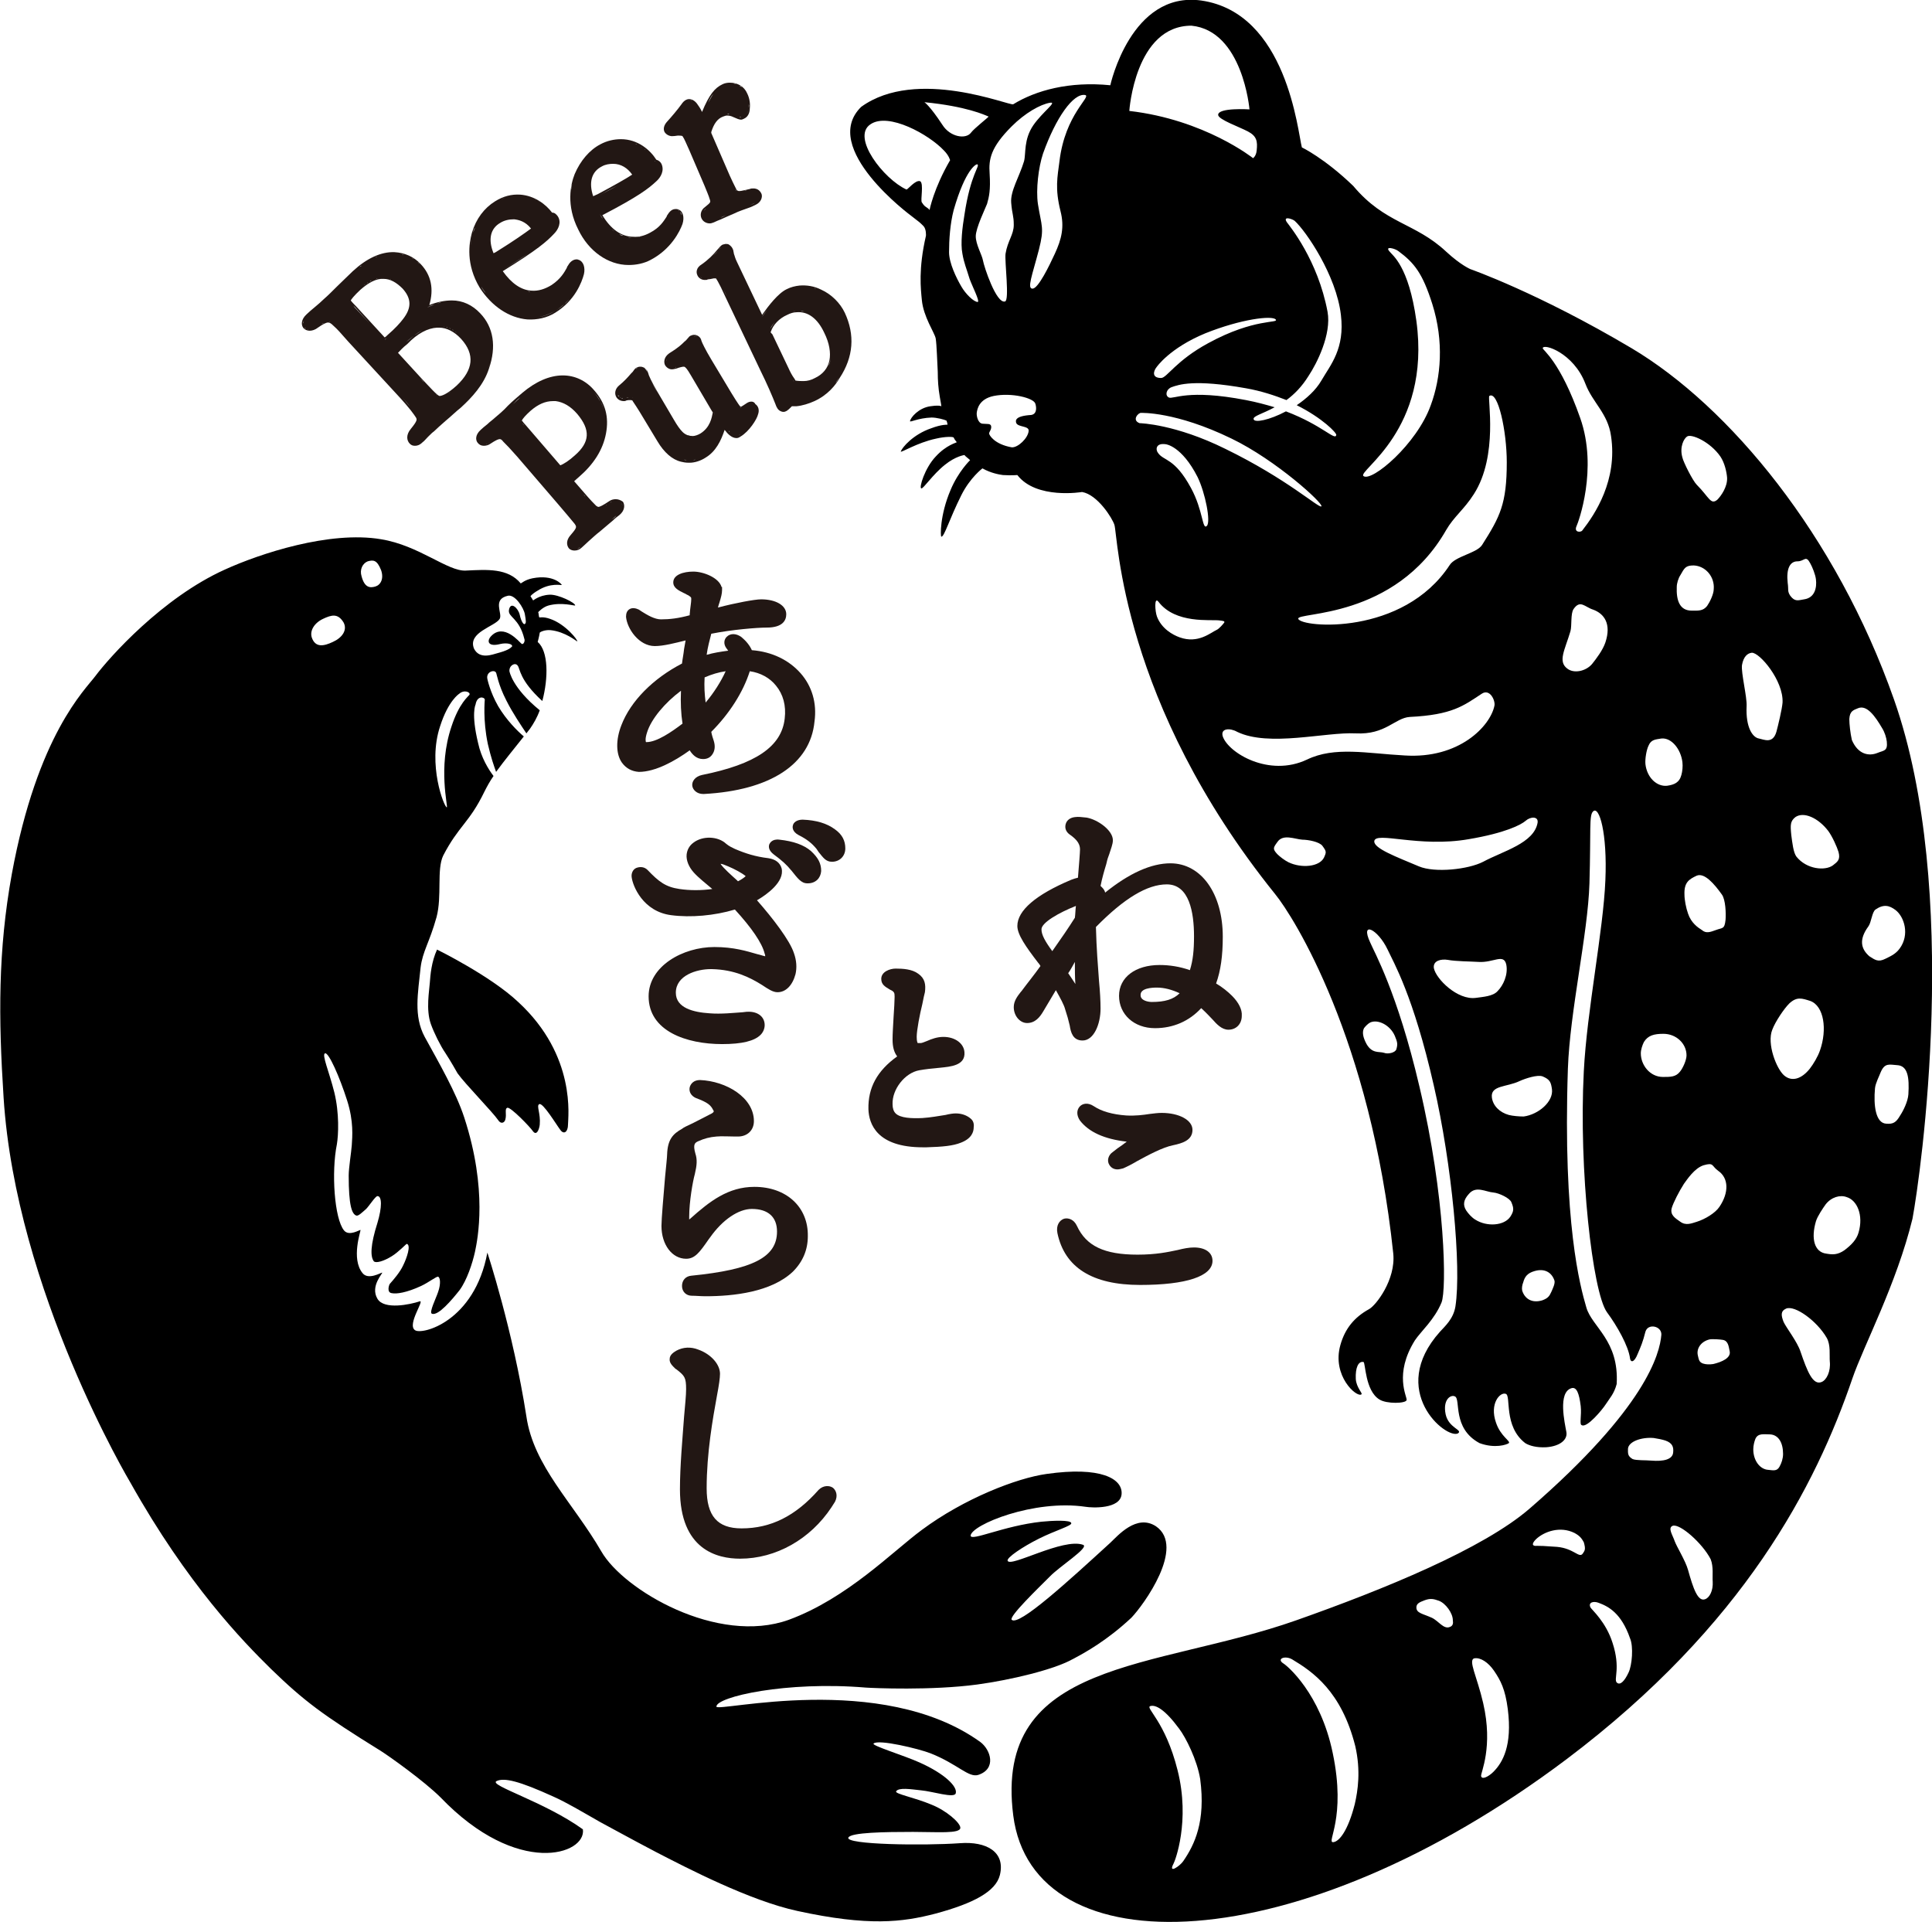
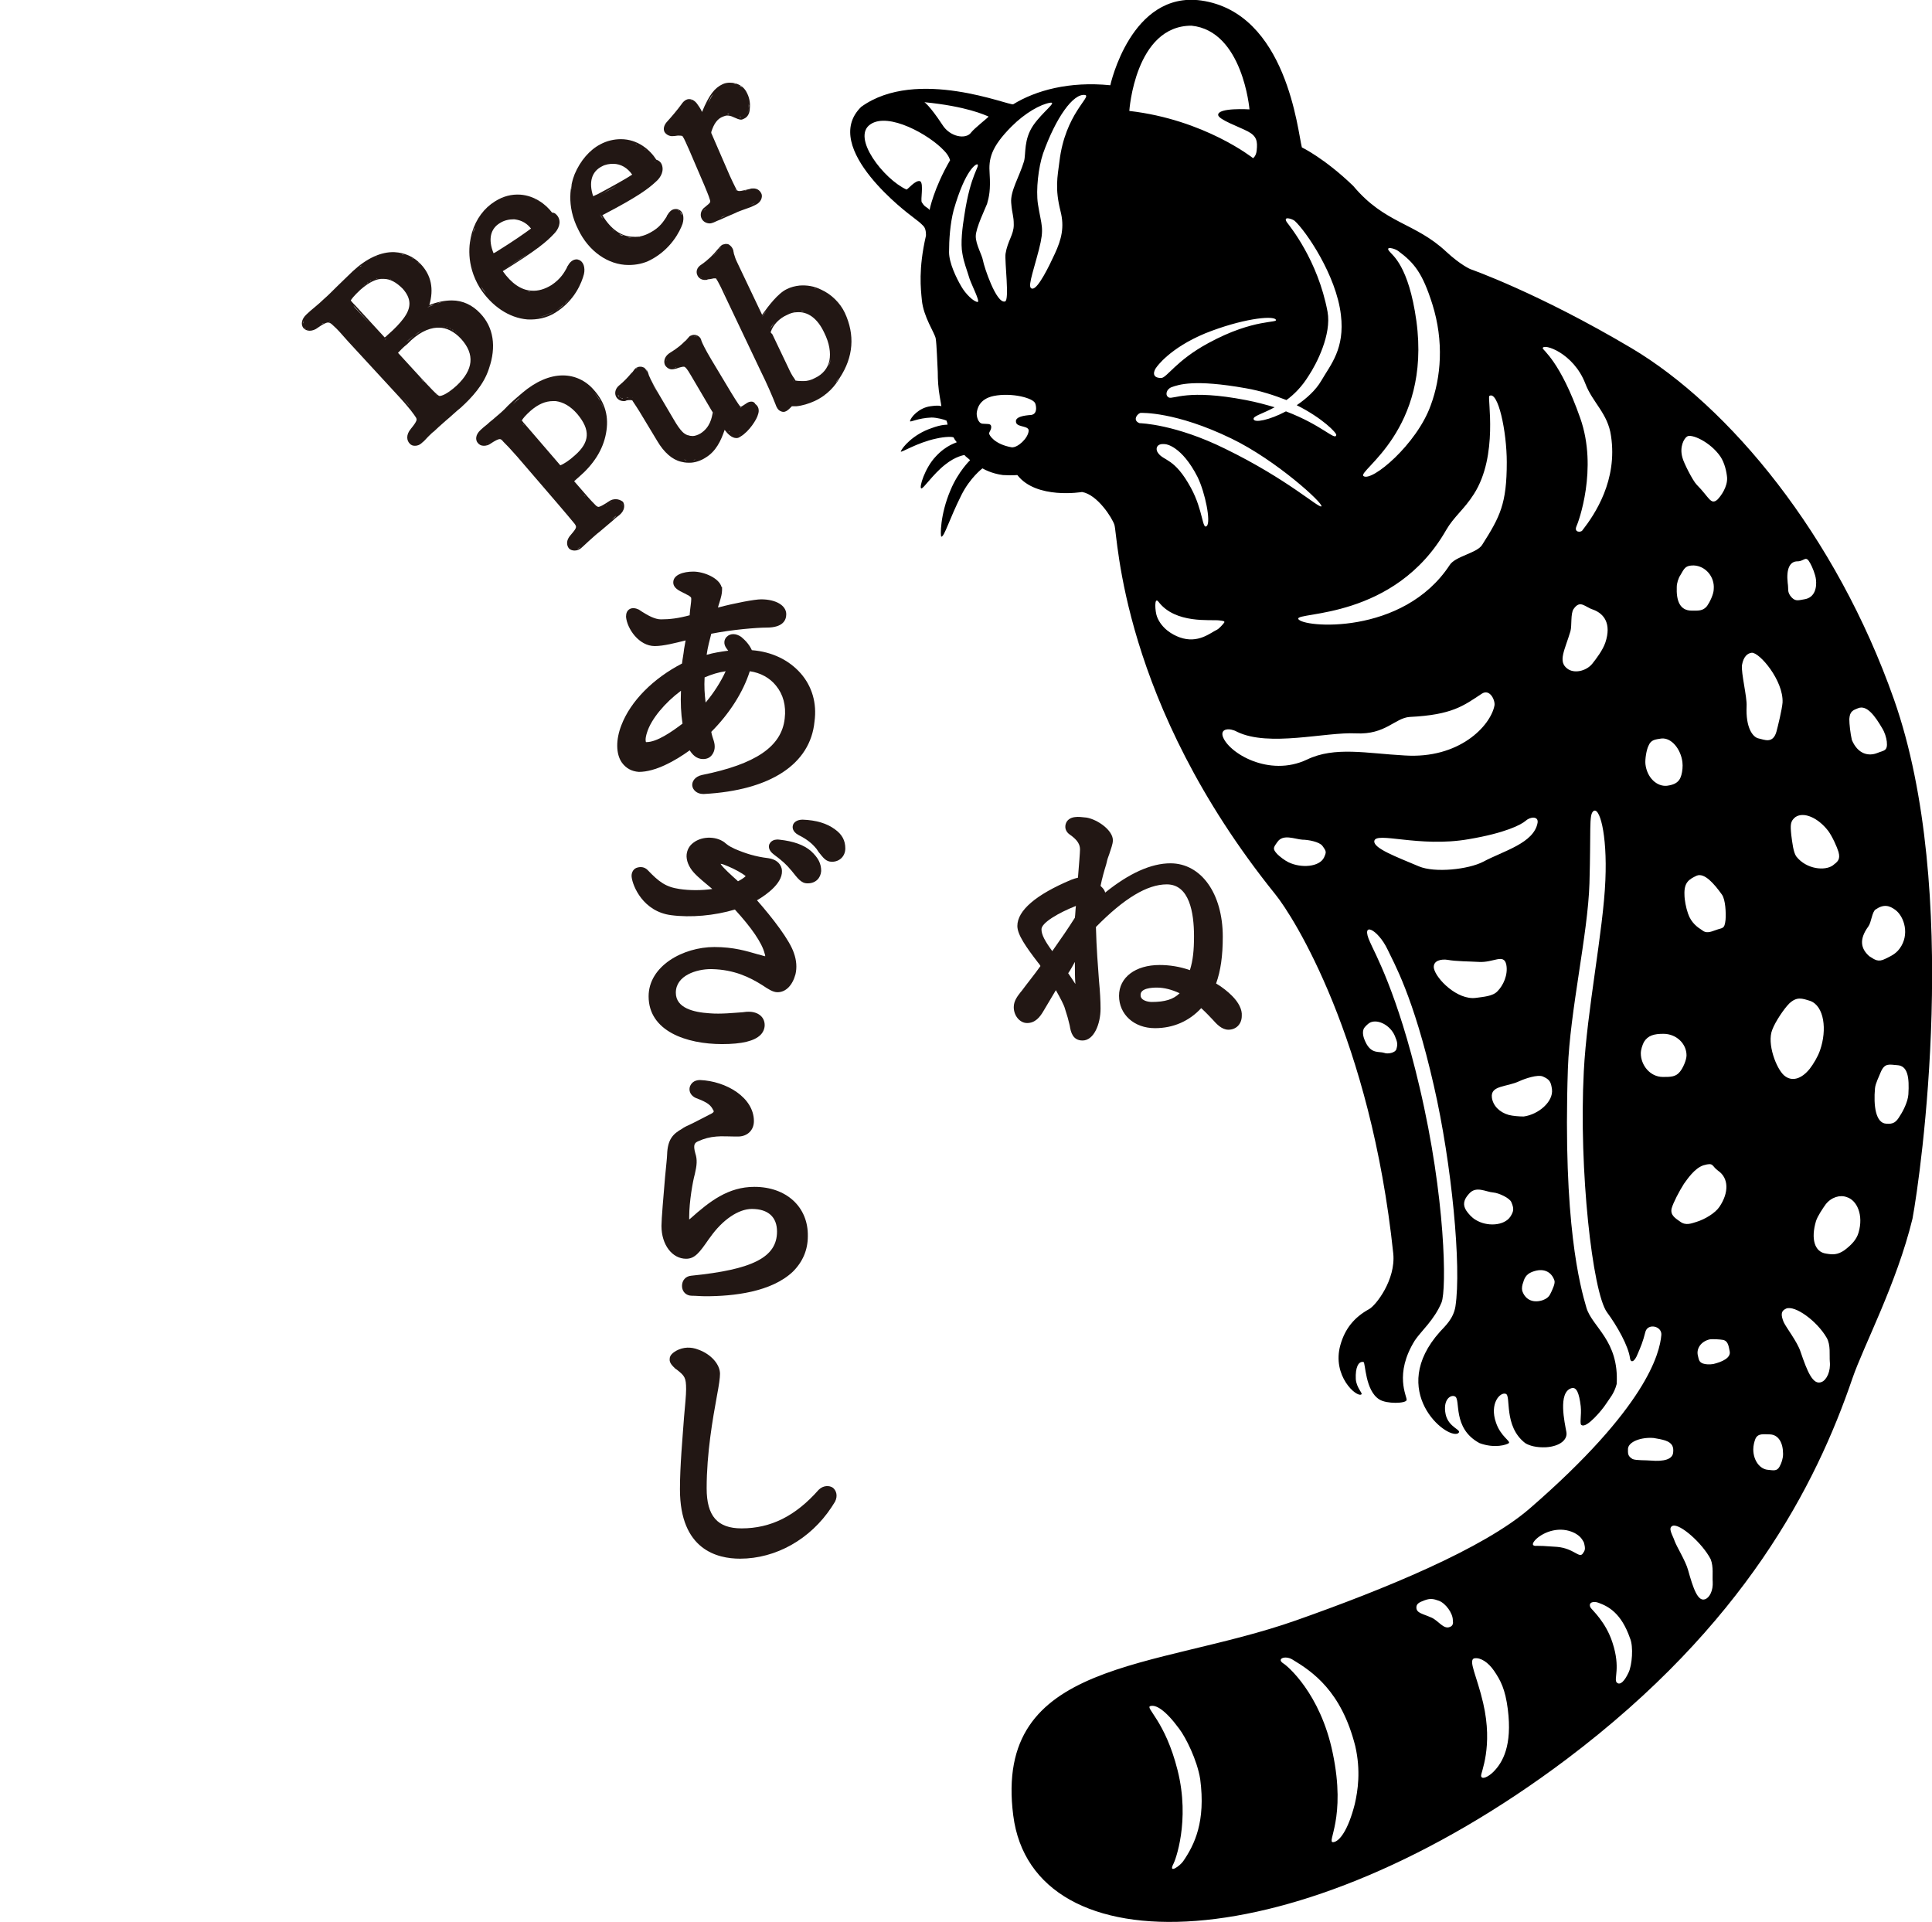
<svg xmlns="http://www.w3.org/2000/svg" version="1.1" id="logo_x5F_tategaki" x="0px" y="0px" viewBox="0 0 376.2 374.3" style="enable-background:new 0 0 376.2 374.3;" xml:space="preserve">
  <style type="text/css">
	.st0{fill:#221714;}
</style>
  <g>
    <path d="M368.8,136.2c-11.3-32.1-32.1-57.1-51.1-68.4c-18.2-10.8-31.4-15.4-31.4-15.4s-1.9-0.8-4.7-3.4   c-6.1-5.7-11.9-5.4-18.1-12.8c-5.6-5.4-10-7.5-10-7.5c-0.8-3-2.9-26.2-19.6-28.6c-13.7-1.9-17.7,16.5-17.7,16.5   c-8-0.8-14.5,1-18.9,3.7c-0.6,0.4-18.8-7.3-29.6,0.5c-8.2,8,9.7,21.2,9.7,21.2c1.7,1.3,1.7,1.3,2.4,2c0.6,0.6,0.5,1.9,0.5,1.9   c-1.5,6.5-1,10.4-0.8,12.5c0.3,3.3,2.5,6.4,2.7,7.5c0.2,1.2,0.3,4.8,0.4,6.5c0,1.6,0.1,3.2,0.4,4.9c0.2,1,0.3,1.8,0.3,1.8   c-0.2-0.1-0.8-0.2-2.1,0c-2.3,0.3-3.9,2.2-4,2.9c0,0.3,1.5-0.6,4.2-0.7c1,0,2.5,0.4,2.9,0.6c0.2,0.5,0.2,0.8,0.2,0.8   s-1.1-0.1-3.2,0.7c-3.5,1.2-5.6,3.7-5.9,4.5c-0.1,0.4,3.1-1.7,6.9-2.5c1.7-0.4,3.3-0.4,3.4-0.2c0.2,0.4,0.2,0.4,0.6,0.9   c0,0.1-2,0.5-4.1,2.8c-2.1,2.2-3.3,6.1-2.8,6.2c0.4,0.1,2.2-2.7,4.6-4.6c2.1-1.7,3.8-1.9,3.8-1.9c0.2,0.3,0.7,0.6,1.1,1   c0,0-2.3,2.2-3.8,5.8c-2.1,4.9-2,9.1-1.8,9.1c0.6,0,1.5-3.3,3.9-8.1c1.7-3.4,4.1-5.2,4.1-5.2c1.6,0.9,3.2,1.2,4,1.3   c1.7,0.1,2.8,0,2.8,0c3.7,4.8,12.6,3.3,12.6,3.3c3,0.5,5.9,5.1,6.3,6.4c0.7,2.2,1.2,34.5,31.3,71.9c3.6,4.4,18.6,28.2,23,70   c0.5,5.1-3.4,10.1-4.7,10.8c-2.9,1.6-4.7,3.8-5.6,7c-1.7,6,3.2,10.3,4.1,9.6c0.3-0.2-1-1.3-1.1-3c-0.1-2.2,0.5-3.5,1.5-3.3   c0.4,0.1,0.3,5.6,3.1,7.3c1.4,0.9,5.2,0.8,5.3,0.1c0.1-0.7-2.5-5,1.6-11.6c1.2-1.8,3.8-4,5.2-7.4c1-2.5,0.8-20.4-4.3-42   c-4.3-18.4-8.9-26.4-9.6-28.1c-2-4.3,1.5-2.6,3.4,1.4c1.1,2.4,5,8.9,9,26.5c3.5,15.2,5.4,35.3,4.2,43c-0.4,2.4-2,3.8-3,4.9   c-10.3,11.5,1.2,21,3.5,19.8c1-0.7-1.8-1-2.4-3.7c-0.6-2.9,1-3.9,1.8-3.5c1.2,0.5-0.6,6.2,4.8,9.1c3,1.1,5.3,0.3,5.7,0   c0.4-0.4-1.6-1.3-2.5-4c-1.3-3.7,0.8-6,1.9-5.6c1.1,0.3-0.5,6.3,3.8,9.6c0.8,0.5,2.2,0.9,4.1,0.8c2.7-0.2,4.2-1.5,3.9-3   c-0.3-1.7-1.7-7.7,1-8.5c1-0.3,1.5,1,1.8,3.5c0.2,1.8-0.3,3.6,0.2,3.7c1,0.6,4-3,4.7-4.1c0.7-1.1,1.6-2,2.1-3.9   c0.5-8.5-4.8-11.1-5.9-14.9c-1.2-4.1-4.6-16.4-3.6-46.5c0.4-11.3,3.9-26.2,4.2-36.1c0.3-10.5-0.1-13.2,0.7-14   c1.2-1.2,2.8,4.2,2.4,13.4c-0.4,9.8-3.6,25.4-4.2,37.2c-1,19.2,1.7,43,4.5,46.9c2,2.7,4.2,6.6,4.5,9c0.1,0.8,0.8,0.9,1.5-0.9   c0.6-1.4,1-2.3,1.5-4.3c0.5-1.7,3.2-1.1,3.1,0.6c-0.3,3.7-3,14.2-25.6,33.8c-9.1,7.9-28.5,15.8-45.5,21.8c-27.5,9.7-59,7.5-55.1,38   c3.8,29.8,55.2,28.6,107.8-11c34.6-26.1,48.5-53.3,55.6-74.1c2.2-6.4,8.6-18.4,11.7-31.1C374,228.7,381.9,173.4,368.8,136.2z    M197,24.6c2.6-2.6,5.6-4.3,7.5-4.6c1.4-0.2-1.5,1.8-3.3,4.4c-1.9,2.8-1.4,5.5-1.8,7c-0.9,3-2.7,5.8-2.5,8.1   c0.2,2.4,0.5,2.4,0.5,4.3s-1.2,3.1-1.6,5.6c-0.2,1.5,0.8,9.1-0.1,9.3c-1.7,0.5-4.1-6.8-4.3-8c-0.2-1.1-1.4-3.1-1.4-4.7   c0-1.6,1.9-5.5,2.2-6.3c0.4-1.4,0.7-2.7,0.5-5.9C192.5,31,192.9,28.7,197,24.6z M192.5,22.7c-0.1,0.2-2.8,2.3-3.4,3.1   c-1,1.4-4.1,0.9-5.6-1.5c-2.5-3.8-3.5-4.4-3.5-4.4C188.2,20.7,191.8,22.4,192.5,22.7z M181,40.9c0,0-0.1-0.2-0.4-0.4   c-0.4-0.3-0.6-0.3-1.1-1.1c-0.3-0.4,0.4-3.6-0.3-4.1c-0.9-0.4-2.5,1.7-2.7,1.6c-4.4-2-10.8-10.2-7-12.7c3.5-2.4,11.4,2,14.3,5.1   c1,1,1.2,1.9,1.2,1.9C181.8,36.7,181,40.9,181,40.9z M187.2,55.8c-1-1.7-2.4-4.6-2.4-6.7c0-2.4,0.2-5.5,0.9-8.2   c2.3-8,4.4-9,4.6-8.9c0.6,0.3-1.3,1.8-2.5,9.8c-0.4,2.4-0.8,5.6-0.4,7.6c0.3,1.8,0.8,2.9,1.4,4.9c0.5,1.4,2,4.3,1.6,4.5   C189.6,58.8,188,57.2,187.2,55.8z M200.8,80.8c-3.2,0.2-3.1,1.1-2.9,1.6c0.4,0.8,2.5,0.5,2.4,1.5c-0.1,1.4-2.1,3.3-3.3,3.2   c-3.4-0.6-4.4-2.4-4.4-2.7s0.5-0.8,0.4-1.4c-0.1-0.6-0.8-0.4-1.7-0.5c-0.9-0.1-1.2-1.6-1.1-2.2c0.1-0.6,0.4-2.6,3.3-3.2   c3.5-0.7,7.8,0.4,8.1,1.5C201.8,79.2,202,80.6,200.8,80.8z M206.3,31.4c-0.4,3.1-0.9,5.3,0.2,9.7c0.8,3.1,0.2,5.5-1.1,8.3   c-1.1,2.4-3.2,6.7-4.3,6.8c-1.2,0.1-0.1-2.6,1.2-7.6c1.1-4.3,0.5-4.5-0.2-8.9c-0.4-2.8,0.1-7.1,1-9.8c2.5-7,5.9-11.8,8.2-11.4   C212.6,18.8,207.4,22.2,206.3,31.4z M275.8,62.5c-1.5-10.8-4.7-12.8-5.2-13.5c-1.1-1.2,1.1-0.6,1.7-0.1c3.1,2.3,4.7,4.3,6.6,10.3   c2.3,7.3,1.7,14.3-0.3,19.7c-2.7,7.6-11.5,15-13.1,13.8C264.2,91.7,278.7,83.8,275.8,62.5z M281.6,103.2c1.5-2.6,3.5-4,5.4-7   c4.8-7.5,2.6-18.8,3-19.1c1.7-1.1,3.4,6.9,3.4,12.9c0,8.1-1.3,10.6-4.8,16.1c-1,1.6-5.2,2.2-6.3,3.9c-9.1,13.9-28.9,12.2-29.5,10.5   C252.3,119.1,271.6,120.7,281.6,103.2z M252.1,43c2.2,2,8.1,10.6,9,18.3c0.8,6.6-2,9.7-3.8,12.8c-1.1,1.9-2.9,3.5-4.8,4.8   c5,2.5,7.8,5.4,7.7,5.8c-0.2,1.2-2.7-1.9-9.8-4.6c-3.2,1.7-6.2,2.3-6.3,1.5c-0.1-0.6,1.7-1,4.1-2.3c-1.7-0.5-3.5-1-5.6-1.4   c-11.4-2.2-14.1-0.1-15-0.5c-0.8-0.4-0.5-1.6,0.5-2c1.4-0.5,4.4-1.6,14.5,0.2c2.9,0.5,5.6,1.4,7.9,2.3c1.5-1.1,3-2.6,4.3-4.7   c1.6-2.4,4.5-8.1,3.7-12.5c-1.9-10.1-7.4-16.7-7.9-17.4C249.7,42,251.6,42.6,252.1,43z M248.4,62.2c0.7,0.8-4.1-0.3-13.1,4.6   c-6.3,3.4-8.1,6.8-9.2,6.8c-2,0-1.4-1.5-0.9-2.1c0,0,2.5-3.7,9.5-6.6C241.7,62.1,247.7,61.4,248.4,62.2z M232,5   c10,1,11.3,16.3,11.3,16.3s-6.2-0.4-6.1,1.1c0.1,0.9,4.1,2.3,5.8,3.2c1.7,0.9,1.9,1.9,1.7,3.7c-0.1,1.1-0.7,1.5-0.7,1.5   s-9.4-7.5-24.1-9.2C219.9,21.6,221,5,232,5z M222.2,80.4c0,0,6.7-0.3,17.6,5c8.7,4.2,18,12.7,17.5,13.2c-0.5,0.4-6.6-5.3-18.7-11.2   c-9.7-4.8-16.5-5-16.7-5C220.3,81.8,221.7,80.3,222.2,80.4z M235,102.4c-0.9,0.9-0.7-3-3.1-7.4c-3.2-5.9-5.3-5.2-6.4-6.8   c-0.5-0.6-0.5-2,1.5-1.7c0,0,3.1,0.3,6.2,6.4C234.7,96,235.8,101.6,235,102.4z M237,122.6c-1.3,0.6-3.7,2.8-7.3,1.5   c-1.4-0.5-3.5-1.7-4.4-4c-0.4-1-0.6-4.1,0.3-2.9c3.3,4.3,10.1,3.4,11.8,3.6c0.7,0.1,1.1,0.1,1,0.4   C238.2,121.5,237.4,122.4,237,122.6z M257.8,167c-0.9,1.8-4.4,2.1-6.9,0.9c-0.8-0.4-1.7-1.1-2.2-1.6c-0.9-1-0.8-1.2,0-2.3   c1.1-1.7,3.4-0.6,4.9-0.5c1.1,0,3.3,0.4,3.9,1.2C258.3,165.8,258.3,165.9,257.8,167z M266.8,199.1c1.5-0.7,3.9,0.5,4.8,2.6   c0.5,1.2,0.6,1.6,0.3,2.6c-0.2,0.7-1.7,1-2.4,0.7c-1-0.3-2.3,0.2-3.4-1.7c-0.7-1.3-0.9-2.3-0.5-3.1   C265.9,199.8,266.4,199.3,266.8,199.1z M254.5,147.9c-7.4,3.5-15.3-1.3-16.4-4.5c-0.5-1.6,1.4-1.7,2.8-0.9c6.2,3,17.2,0,23.1,0.3   c5.8,0.3,7.6-3,10.5-3.2c8.3-0.4,10.5-2.2,14-4.5c1.6-1.1,2.7,1.3,2.5,2.3c-0.8,4-6.9,10.4-17.5,9.7   C266.1,146.7,259.9,145.3,254.5,147.9z M267.6,163.8c0.2-2,8.7,1.3,18.4-0.4c7.1-1.2,10.2-2.8,11.1-3.6c0.9-0.8,2.5-0.9,2.3,0.4   c-0.7,4-6.7,5.5-10.6,7.6c-2.9,1.5-9.4,2.2-12.5,0.9C271.8,166.8,267.5,165.2,267.6,163.8z M279.2,188.5c-0.2-1.5,1.5-1.8,2.7-1.6   c1.6,0.3,4.4,0.3,6,0.4c2.9,0.2,4.9-1.7,5.4,0.5c0.4,2-0.6,4.1-1.7,5.2c-0.9,1-2.8,1.1-4.2,1.3   C283.8,194.8,279.6,190.6,279.2,188.5z M294.1,236.9c-1.2,1.8-4.6,2-6.8,0.6c-0.7-0.4-1.4-1.2-1.8-1.8c-0.7-1.1-0.5-2.1,0.5-3.2   c1.4-1.7,3.3-0.4,4.8-0.3c1.1,0.1,3.2,1.1,3.5,1.9C294.8,235.3,294.8,235.8,294.1,236.9z M293.8,217.1c-1.8-0.5-3.1-1.8-3.3-3.4   c-0.3-2.4,2.9-2,5.4-3.2c1.1-0.5,3.5-1.3,4.5-0.9c1.4,0.6,1.6,1.1,1.8,2.5c0.3,2.4-2.6,4.9-5.5,5.3   C295.8,217.4,294.6,217.3,293.8,217.1z M302.1,251.5c-0.4,0.9-0.7,1.3-1.8,1.7c-2,0.6-3.4-0.3-3.9-1.9c-0.1-0.5,0-1.1,0.2-1.6   c0.3-1.1,0.8-1.8,2.2-2.2c2-0.6,3.4,0.3,3.9,1.9C302.8,250,302.4,250.8,302.1,251.5z M312.6,125.1c-0.5,1.5-1.8,3.2-2.6,4.2   c-1.2,1.4-3.5,1.9-4.8,0.9c-1.9-1.4-0.5-3.6,0.6-7.3c0.3-1.1,0-3.4,0.6-4.3c1.3-1.9,2.2-0.4,3.8,0.1   C312.4,119.5,313.8,121.5,312.6,125.1z M308.1,103.3c-0.3,0.4-1.7,0.4-1.1-0.9c0.3-0.6,4.2-11.1,0.7-21   c-3.9-11.1-7.3-13.2-7.3-13.6c0.1-1,6,0.9,8.3,6.9c1.4,3.7,4.4,5.8,5,10.2C315,93.5,310.6,100.1,308.1,103.3z M230.4,362.4   c-0.6,0.9-3,2.6-1.9,0.5c0.3-0.5,3.3-8.3,0.8-18.2c-2.4-9.6-6.4-12.2-5.3-12.5c1-0.3,2.8,0.6,5.6,4.4c1.3,1.7,3.5,6.1,4.1,9.8   C234.8,354.7,232.6,359.2,230.4,362.4z M263.8,351.3c-1.3,5.1-3,7.3-4.2,7.4c-1.4,0.1,2.6-4.6-0.1-17.4c-2.4-11.6-8.9-17-9.6-17.4   c-1.4-0.9,0.3-1.6,1.7-0.8c4,2.4,9.6,6.2,12.3,16.9C265,344.8,264.4,348.7,263.8,351.3z M282.3,316.8c-1.2,0.5-2.2-1.2-3.5-1.8   c-1.8-0.8-3-0.9-3-2c0-0.7,0.5-1,1.6-1.4c1.1-0.4,1.7-0.3,2.8,0.1c1.3,0.5,2.7,2.4,2.7,3.8C283,316.1,282.9,316.6,282.3,316.8z    M290.8,345c-1,1-2.3,1.6-2.4,0.8c-0.1-0.6,2.4-5.6,0.4-14.2c-1.2-5.2-3-8.4-1.7-8.7c1.2-0.2,2.7,0.8,3.8,2.4   c1.3,1.9,2.2,3.6,2.7,7.5C294.5,339.9,292.6,343.2,290.8,345z M360.1,140c0.1-1.5,0.7-1.7,1.7-2.1c1.7-0.7,3.3,1.5,4.7,3.9   c0.5,0.8,0.8,1.8,0.9,2.6c0.2,1.9-0.6,1.7-1.8,2.2c-1.7,0.7-3.8,0.3-5-2.5C360.3,142.8,360.1,141,360.1,140z M356,161.8   c0.8,1.1,1.7,3.1,2,4.1c0.4,1.5-0.2,1.9-1.1,2.6c-1.5,1.1-5.1,0.8-7.1-1.7c-0.6-0.8-0.8-2.7-1-4.2c-0.2-2-0.2-2.7,0.8-3.5   C351.2,158,354,159.2,356,161.8z M354.4,204.5c-0.4,1.2-1.3,2.7-2,3.6c-1.6,2-3.5,2.6-5,1.3c-1.5-1.3-3.4-6.2-2.3-8.9   c0.6-1.6,2.3-4.1,3.3-5.1c1.5-1.4,2.5-1,4.1-0.5C355.2,195.9,355.8,200.5,354.4,204.5z M350,109.3c1.4,0,1.6-1.3,2.5,0.4   c0.4,0.7,1,2.2,1.1,3.1c0.2,1.6-0.2,3.6-2.3,3.9c-1.2,0.2-1.8,0.5-2.7-0.7c-0.6-0.9-0.3-1.2-0.5-2.5   C347.8,110.8,348.5,109.3,350,109.3z M328.5,85c0.8-0.6,4.5,1,6.5,3.9c0.8,1.2,1.2,2.9,1.3,4.1c0.1,1.8-1.2,3.6-1.9,4.3   c-1.3,1.1-1.6-0.5-4-2.9c-0.8-0.8-2.6-4.4-2.8-5.3C327,87,327.9,85.4,328.5,85z M331.7,226.9c2.1-0.6,1.5,0.1,2.9,1.1   c2,1.4,2.1,4.2,0.2,7c-0.8,1.2-2.8,2.4-4.4,2.9c-1,0.3-2.1,0.8-3.2,0c-1-0.7-2-1.3-1.7-2.6c0.3-1.1,1.5-3.4,2.4-4.8   C328.5,229.7,329.9,227.5,331.7,226.9z M328.7,177.9c-0.4-1.1-0.7-2.7-0.7-3.7c-0.1-2.4,0.9-3,2.4-3.7c1.5-0.6,3.4,1.6,4.9,3.7   c0.7,1,0.8,3.6,0.7,4.9c-0.2,1.9-0.6,1.5-1.9,2c-1.1,0.4-1.9,0.7-2.7,0C330.6,180.6,329.3,179.7,328.7,177.9z M326.5,114.3   c0-0.7,0.3-1.7,0.7-2.3c0.8-1.4,1-1.9,2.6-1.9c2.3,0.1,4.1,2.2,3.9,4.6c0,1-0.8,2.6-1.3,3.3c-0.8,1-1.7,0.9-3,0.9   C327,118.9,326.4,116.8,326.5,114.3z M321,145.2c0.5-1.2,1.3-1.2,2.5-1.4c2-0.2,3.8,2.1,4.1,4.6c0.1,0.8,0,1.8-0.2,2.5   c-0.4,1.5-1.4,1.9-2.8,2.1c-2,0.2-3.9-1.6-4.2-4.2C320.3,147.8,320.6,146,321,145.2z M319.5,205.1c0-0.7,0.3-1.6,0.6-2.2   c0.8-1.3,2-1.6,3.8-1.6c2.5,0,4.5,1.9,4.5,4.2c0,0.9-0.7,2.5-1.3,3.2c-0.8,1-1.8,1-3.3,1C321.3,209.7,319.5,207.4,319.5,205.1z    M308.2,302.5c-0.7,1-1.7-1-5-1.3c-2.9-0.2-3-0.2-3.9-0.2c-1,0.1-1.1-0.4-0.2-1.3c1.6-1.5,4.7-2.6,7.5-1.2c1.1,0.6,1.4,1.1,1.8,1.8   C308.8,301.7,308.6,301.9,308.2,302.5z M317.1,325.7c-0.7,1.5-1.6,2.6-2.3,1.9c-0.6-0.7,0.8-2.8-0.8-7.7c-1.3-4.1-4-6.4-4.3-6.9   c-0.5-1,0.6-1.3,1.6-0.9c1.9,0.7,4.4,2,6.1,6.9C318.1,320.6,317.8,324.3,317.1,325.7z M321.5,284.4c-1-0.1-2.9,0-3.6-0.3   c-1-0.6-0.9-1.1-0.9-2c0.1-1.4,2.6-2.3,5-2.1c0.7,0.1,1.7,0.3,2.3,0.5c1.4,0.5,1.6,1.3,1.5,2.3   C325.7,284.2,323.9,284.6,321.5,284.4z M333.5,308c0.1,1.7-0.6,3.1-1.5,3.4c-1.4,0.5-2.3-2.1-3.3-5.7c-0.5-1.8-2.2-4.5-2.6-5.6   c-0.4-1.2-1.4-2.6-0.4-3c1.4-0.5,5.8,3.4,7.4,6.5C333.7,305.1,333.4,306.9,333.5,308z M333.6,265.6c-0.7,0.1-1.4,0.1-2-0.1   c-0.8-0.3-0.8-0.8-1-1.6c-0.3-1.3,0.6-2.7,2.3-3.1c0.5-0.1,2.1,0,2.6,0.1c1,0.2,1.1,1.2,1.3,2.2   C337.1,264.4,335.3,265.2,333.6,265.6z M339.2,129.5c0.3-1.7,1.1-2.3,1.9-2.4c1.5-0.1,6.2,5.4,6,9.7c-0.1,1.3-0.9,4.6-1.2,5.7   c-0.7,2.4-2.4,1.5-3.4,1.3c-1.2-0.2-2.6-2.1-2.4-6.3C340.2,135.7,339,131,339.2,129.5z M346.5,285.6c-0.5,0.9-1.2,0.7-2.2,0.6   c-1.6-0.1-2.9-1.8-2.9-4c0-0.7,0.2-1.5,0.4-2c0.5-1.2,1.7-0.9,2.9-0.9c1.6,0.1,2.5,1.6,2.5,3.8C347.2,284,346.9,284.9,346.5,285.6z    M354.7,269.1c-1.7,0.7-2.8-2.1-4.1-5.9c-0.6-1.9-2.8-4.7-3.3-5.8c-0.5-1.3-0.6-2.1,0.5-2.6c1.7-0.7,6,2.4,7.9,5.7   c0.8,1.4,0.5,3.4,0.6,4.6C356.5,267,355.7,268.7,354.7,269.1z M361.9,240c-0.4,1.4-1.4,2.4-2.7,3.4c-1.4,1-2.4,0.9-3.6,0.7   c-2.3-0.3-3-2.9-2-6.3c0.3-1,1.4-2.6,1.9-3.3c1.1-1.4,2.8-1.9,4.1-1.4C361.6,233.7,362.9,236.6,361.9,240z M363.8,180.4   c0.6-0.8,0.7-2.8,1.4-3.3c1.6-1.1,2.7-0.8,3.9,0.1c1.7,1.3,2.8,4.8,0.8,7.5c-0.8,1.1-1.8,1.5-2.8,2c-1.4,0.7-2,0.2-3.1-0.5   C362.4,184.8,361.9,183,363.8,180.4z M371.6,213.1c-0.1,1.4-1,3.2-1.6,4.1c-0.8,1.4-1.4,1.7-2.7,1.6c-2.1-0.1-2.5-3.6-2.2-6.9   c0.1-1,0.8-2.3,1.1-3.1c0.8-1.9,1.7-1.5,3.2-1.4C371.5,207.5,371.8,209.8,371.6,213.1z" />
  </g>
-   <path d="M225.1,297.2c-3.8-2.5-7.5,1.9-8.9,3.2c-8.2,7.5-17.8,16.3-19.2,15c-0.6-0.6,5.1-6.1,7.4-8.4c1.9-2,7.8-5.7,6.5-6.2  c-3.9-1.4-14.2,4.5-14.7,3.1c-0.2-0.6,2.9-2.7,6.1-4.3s6.4-2.5,6.3-3c0-0.7-3.8-0.5-5.8-0.3c-7.4,0.8-13.8,3.9-13.8,2.7  c0.2-2.1,12.3-7.1,22.4-5.6c1.2,0.2,6.8,0.5,7-2.5s-4.1-5.4-14.6-3.9c-5.8,0.8-16.1,4.8-24.3,10.9c-5.7,4.2-14.5,13.3-25.9,17.5  c-13.9,5-32.2-5.8-36.5-13.3c-5.5-9.5-13.2-16.6-14.6-26.3c-2.6-16.7-7.6-31.9-7.6-31.9c-2.5,13.5-12.8,16.1-14.1,15.1  c-1.6-1.1,2-6,0.9-5.6c-1.8,0.6-6.9,1.7-8.2-0.5c-1.5-2.5,1.2-5.1,0.9-5.1c-0.2,0-2.7,1.5-3.8,0.1c-2.3-2.8-0.3-8.3-0.4-8.4  s-2.2,1.3-3.2,0.1c-1.9-2.3-2.5-11.4-1.4-16.8c0.3-1.8,0.5-6-0.5-10.1c-1-4-2.5-7.4-1.8-7.6c0.7-0.2,2.8,4.5,4.3,9.2  c1.3,4.1,1,7,0.9,8.7c-0.1,1.4-0.6,4.4-0.6,5.9c0,5.8,0.6,7.5,1.5,7.8c0.4,0.1,1.1-0.6,1.9-1.3c0.6-0.6,1.8-2.5,2.2-2.5  c0.9,0,0.9,2.2,0,5.2c-1.4,4.4-1.4,6.6-0.7,7.5c0.4,0.4,1.9,0,3.5-1c1.3-0.8,2.8-2.4,2.9-2.4c0.9,0.2,0,2.8-0.7,4.2  c-0.6,1.3-1.8,2.7-2.6,3.6c-0.2,0.3-0.6,1.7,0.4,1.8c0.9,0.2,2.9-0.1,5.7-1.4c1.5-0.7,3-1.9,3.3-1.8c0.4,0.1,0.6,1.3,0,3  c-0.4,1.2-1.8,4-1.2,4.2c1.2,0.5,3.9-2.7,5.4-4.6c1.4-1.9,2.5-5.2,3-7.5c0.5-2.4,2.5-12-2.1-26.1c-1.6-4.9-4.9-10.6-7.7-15.7  c-2.2-4.1-1.3-8.5-0.8-13.5c0.4-3.2,1.7-4.8,3.1-9.8c1.1-4.1,0-9.3,1.3-12c3-5.8,5.1-6.4,8-12.4c0.5-1,1.1-2.1,1.8-3.1  c-1-1.3-2.4-3.6-3-6.4c-1.4-5.8-0.5-7.5-0.5-7.5c0.3-1.8,1.7-1.5,1.8-1c0,0.1-0.4,4,0.6,8.7c0.6,2.6,1.2,4.3,1.6,5.4  c1.6-2.2,3.5-4.5,5.4-6.9c-1.3-1.1-3.4-3.2-5-5.9c-1.6-2.8-2.1-5.3-2.1-5.3c-0.3-1.4,1.4-1.9,1.7-1.2c0.1,0.1,0.4,2.3,2,5.4  c1.2,2.4,2.9,4.9,3.9,6.4c0.2-0.3,0.5-0.6,0.7-0.9c0.7-1,1.4-2.2,1.9-3.6c-5.4-4.4-5.9-7.6-5.9-7.6c-0.1-1.1,1.1-1.8,1.6-1.1  c0.5,0.6,0.3,2.8,4.8,6.9c1.2-4.5,1.2-9.7-0.9-11.5c0,0,0.3-1.1,0.4-1.8c0-0.1,0.9-0.6,2.1-0.5c2.9,0.3,5.1,2.2,5.2,2.2  c0.2-0.2-2.3-3.4-5.3-4.4c-1.4-0.5-2.1-0.2-2.1-0.3c-0.1-0.2-0.1-0.8-0.2-1c0,0,0.9-1,2-1.3c2.6-0.7,5.1,0.1,5.2,0  c0.1-0.5-3.3-2.2-5-2.1c-2.1,0.1-3.2,1.2-3.2,1.1c-0.1-0.2-0.3-0.5-0.5-0.8c0,0,0.2-0.4,1.4-1.1c2.5-1.6,4.6-1,4.7-1.1  c0-0.1-1.6-2.1-5.7-1.3c-1.5,0.3-2.2,1-2.3,1c-2.5-3-6.5-2.7-10.7-2.5c-3.5,0.2-9.1-4.9-16.5-6.1c-10-1.7-23.6,2.8-30.4,5.9  c-12.2,5.5-22.5,17.1-25.2,20.7c-2,2.7-11.3,11.4-16.3,38.6c-2.7,14.9-2.6,28-1.6,43.5c2.4,37.7,24.7,75,24.7,75  c11.1,19.8,21.9,30.9,27.4,36.3c6.4,6.2,10,8.9,21.3,15.9c1.6,1,8.5,5.9,11.7,9.1c15,15.6,28.4,11.1,27.7,6.2  c-7.5-5.4-18.5-8.6-16.8-9.4c1.5-0.7,4.4,0,11,3c2.7,1.2,5.5,2.9,9.2,5c0.6,0.3,6.2,3.4,10.8,5.8c6,3.1,18.3,9.5,27.6,11.5  c13.8,3,20.4,2.2,26.9,0.5c7.4-2,11.7-4.3,12.5-7.5c1.1-4.5-2.6-6.6-7.8-6.2c-6.9,0.5-22.4,0.3-21.7-1.1c0.5-1,7.1-1.1,12.6-1.1  c4.7,0,9.2,0.4,9.2-0.8c0-1-2.8-3.4-5.6-4.5c-3.3-1.4-7.2-2.1-6.9-2.6c0.5-0.8,2.9-0.4,4.8-0.2c2.3,0.2,6.5,1.6,6.8,0.6  c0.4-1.3-2.1-3.8-7-6c-3.1-1.4-9.4-3.3-9-3.7c0.9-0.9,8.8,1,11.1,1.9c5.3,2.1,7.4,4.8,9.3,4.2c3.6-1.2,2.4-4.9,0.4-6.4  c-19.3-13.9-51.4-5.7-51.4-6.9c0-1.9,13.6-5,29.1-3.7c1.4,0.1,12.8,0.6,21.7-0.6c6.6-0.9,14.9-2.9,18.5-4.9  c2.5-1.3,6.8-3.7,11.5-8.1C222.7,312.5,230.9,301.2,225.1,297.2z M97.3,120.5c0.6-1.1-1.5-3.8,1.6-4.5c1.4-0.3,3.1,2.4,3.3,3.6  c0.2,1.2,0.3,1.7,0,1.9c-0.2,0.2-0.7-0.4-1-1.8c-0.3-1.3-1.8-2.7-2.1-0.9c-0.2,1.4,2,1.5,3,5.6c0.2,0.4-0.2,1.3-0.6,0.9  c-0.3-0.2-3.4-4.1-5.9-1.4c-0.9,1-0.5,2.1,1.8,1.5c1.3-0.3,2.5,0,2.3,0.5c-0.4,0.4-1,0.8-2.9,1.3c-0.8,0.2-3.4,1.3-4.5-0.9  C91,123.1,96.4,122,97.3,120.5z M85.7,141.4c1.6-5,3.7-6.3,3.7-6.3c1-0.9,2.3-0.3,2,0.2c-0.2,0.3-2,1.6-3.5,6.2  c-2.7,8-0.6,15.6-0.9,15.7C86.5,157.2,83.2,148.9,85.7,141.4z M71.6,109.3c1.1-0.3,1.8-0.3,2.6,1.7c0.6,1.7-0.1,2.9-1.1,3.2  s-2.1,0.3-2.7-2C70,110.9,70.6,109.7,71.6,109.3z M60.7,124.1c-0.4-1.3,0.5-2.8,2.2-3.6c1.7-0.8,2.9-1.1,4,0.7  c0.8,1.5-0.3,3-2.1,3.8C63.1,125.8,61.4,126.2,60.7,124.1z" />
-   <path d="M85.1,184.9c0,0,10.4,5.1,15.8,10.2c11.4,10.5,9.7,22.5,9.7,23.9s-0.8,2-1.5,1c-0.7-0.9-3.4-5.4-4.1-5  c-0.6,0.3,0.3,1.8,0.1,4c-0.1,0.9-0.6,2.2-1.3,1.3c-0.6-0.9-4.4-4.8-5-4.6s-0.1,1.2-0.4,2.3c-0.2,0.7-0.9,0.9-1.4,0.1  c-1.1-1.6-6.4-7-7.9-9.1c0,0-1.4-2.5-2.4-4c-0.9-1.3-2.2-3.9-2.8-5.6c-1-2.8-0.3-6.5-0.2-8.1C83.8,189.9,84,187.3,85.1,184.9z" />
  <g>
    <path class="st0" d="M93.5,61c-1.5-1.6-3.4-2.5-5.5-2.5c-1.4,0-2.9,0.3-4.4,0.9c0.9-3.1,0.4-5.8-1.7-8c-1.3-1.4-3.1-2.2-5.1-2.3   c-2.6-0.1-5.4,1.2-8.1,3.7c-0.9,0.9-2,1.9-3.1,3c-0.9,0.9-1.8,1.8-2.5,2.4c-0.5,0.5-1.2,1.1-1.8,1.6l0,0c-0.6,0.5-1.2,1-1.6,1.4   c-1.1,1-1.1,2.1-0.6,2.7c0.3,0.3,0.7,0.5,1.2,0.5c0.5,0,1.1-0.2,1.6-0.6c1-0.7,1.6-1,2-1c0.3,0,0.6,0.2,1,0.6   c0.9,0.8,1.3,1.3,2.9,3.1l9.4,10.2c2.7,2.9,3.4,4,3.8,4.6c0.2,0.4,0.3,0.6-1,2.2c-1,1.2-0.8,2.3-0.2,2.9c0.3,0.3,0.6,0.4,1,0.4   c0.4,0,0.9-0.1,1.5-0.7c0.3-0.2,0.6-0.6,1-1l0.1-0.1c0.4-0.4,0.8-0.8,1.1-1c0.5-0.5,1.3-1.2,2.2-2c1.1-0.9,2.1-1.9,3-2.6   c2.2-2,4.5-4.5,5.5-7.6C96.7,67.5,96.1,63.7,93.5,61z M86.7,76.9c-0.4,0.2-0.7,0.3-0.9,0.3C86,77.2,86.3,77.1,86.7,76.9   c0.3-0.1,0.6-0.3,1-0.6C87.4,76.6,87,76.7,86.7,76.9z M77.2,68.6c0.2-0.2,0.4-0.4,0.7-0.7C77.6,68.1,77.4,68.4,77.2,68.6l4.6,5   c0.3,0.3,0.6,0.6,0.8,0.9c-0.3-0.3-0.5-0.6-0.8-0.9L77.2,68.6z M68.1,58.4c0,0.1,0,0.1-0.1,0.1c0,0.1,0.1,0.1,0.2,0.3   c-0.1-0.1-0.1-0.2-0.2-0.3C68.1,58.5,68.1,58.5,68.1,58.4z M85.1,63.8c0.1,0,0.3,0,0.4,0c1.5,0,3,0.8,4.3,2.2c2.7,3,2.4,6-0.9,9.1   c-2,1.8-3,2-3.3,2c-0.4,0-2-1.8-3.7-3.6l-4.4-4.8c0.4-0.4,0.9-1,1.8-1.7C81.3,64.9,83.3,63.9,85.1,63.8z M85.6,63.5   c0.1,0,0.2,0,0.3,0C85.8,63.5,85.7,63.5,85.6,63.5z M86.3,63.6c0.1,0,0.2,0,0.3,0.1C86.4,63.6,86.4,63.6,86.3,63.6z M86.9,63.7   c0.1,0,0.2,0.1,0.3,0.1C87,63.8,87,63.8,86.9,63.7z M87.5,63.9c0.1,0,0.2,0.1,0.3,0.1C87.6,64,87.6,64,87.5,63.9z M88.1,64.2   c0.1,0,0.2,0.1,0.2,0.1C88.2,64.3,88.1,64.3,88.1,64.2z M88.7,64.6c0.1,0.1,0.1,0.1,0.2,0.2C88.8,64.7,88.7,64.7,88.7,64.6z    M89.2,65.1c0.1,0.1,0.1,0.1,0.2,0.2C89.4,65.2,89.3,65.1,89.2,65.1z M85,59.1c0.3-0.1,0.6-0.2,0.9-0.2C85.6,59,85.3,59,85,59.1z    M80.7,65.3c-0.5,0.4-1,0.8-1.6,1.3c-0.3,0.2-0.5,0.5-0.7,0.7c0.2-0.2,0.4-0.4,0.7-0.7C79.6,66.1,80.2,65.7,80.7,65.3   c0.5-0.4,1-0.7,1.5-1C81.7,64.6,81.2,65,80.7,65.3z M75.5,65.2c-0.2,0.2-0.4,0.4-0.6,0.5l-5.6-6.1c-0.2-0.2-0.8-0.8-1-1.1   c0.1-0.2,0.6-0.9,1.9-2.1c1.6-1.4,3.1-2.2,4.5-2.1c1.3,0,2.5,0.7,3.7,1.9c1.7,1.9,1.8,3.7,0.1,5.9C77.9,62.9,76.9,64,75.5,65.2z    M70.1,56.3c0.2-0.2,0.4-0.3,0.6-0.5C70.4,55.9,70.3,56.1,70.1,56.3z M70.8,55.6c0.1-0.1,0.3-0.2,0.4-0.3   C71.1,55.4,71,55.5,70.8,55.6z M71.4,55.2c0.1-0.1,0.2-0.2,0.3-0.2C71.7,55,71.6,55.1,71.4,55.2z M72,54.8c0.1-0.1,0.2-0.1,0.3-0.2   C72.3,54.7,72.1,54.8,72,54.8z M72.6,54.5c0.1,0,0.2-0.1,0.3-0.1C72.8,54.4,72.7,54.5,72.6,54.5z M73.2,54.3c0.1,0,0.2-0.1,0.3-0.1   C73.4,54.3,73.3,54.3,73.2,54.3z M73.7,54.2c0.1,0,0.2,0,0.3-0.1C73.9,54.1,73.8,54.2,73.7,54.2z M74.3,54.1c0.1,0,0.2,0,0.3,0   C74.5,54.1,74.4,54.1,74.3,54.1z M80.2,50.2c0.1,0.1,0.2,0.1,0.3,0.2C80.4,50.4,80.3,50.3,80.2,50.2z M80.8,50.6   c0.1,0.1,0.2,0.2,0.3,0.3C81,50.8,80.9,50.7,80.8,50.6z M79.6,57.6c-0.2-0.5-0.6-1-1-1.5c0,0,0,0,0,0c0,0,0,0,0,0   C79,56.6,79.3,57.1,79.6,57.6z M78.9,49.7c0.1,0,0.2,0.1,0.4,0.1C79.2,49.8,79.1,49.7,78.9,49.7z M79.6,49.9   c0.1,0.1,0.2,0.1,0.4,0.2C79.8,50,79.7,50,79.6,49.9z M74.9,54.1c0.1,0,0.2,0,0.2,0C75,54.1,74.9,54.1,74.9,54.1z M75.4,54.2   c0.1,0,0.2,0,0.2,0C75.5,54.2,75.5,54.2,75.4,54.2z M75.9,54.3c0.1,0,0.1,0,0.2,0.1C76,54.4,76,54.3,75.9,54.3z M76.4,54.5   c0.1,0,0.1,0.1,0.2,0.1C76.5,54.6,76.5,54.5,76.4,54.5z M76.9,54.8c0.1,0,0.1,0.1,0.2,0.1C77,54.8,77,54.8,76.9,54.8z M77.4,55.1   c0.1,0,0.1,0.1,0.2,0.1C77.5,55.2,77.5,55.1,77.4,55.1z M77.9,55.5c0.1,0,0.1,0.1,0.2,0.1C78,55.6,78,55.5,77.9,55.5z M70,52   c0.1-0.1,0.2-0.2,0.4-0.3C70.3,51.9,70.1,51.9,70,52z M71.1,51.3c0.1-0.1,0.3-0.2,0.4-0.3C71.3,51.1,71.2,51.2,71.1,51.3z    M72.1,50.6c0.1-0.1,0.3-0.1,0.4-0.2C72.4,50.5,72.2,50.5,72.1,50.6z M73.1,50.1c0.1-0.1,0.3-0.1,0.4-0.2   C73.4,50,73.2,50.1,73.1,50.1z M74,49.8c0.1,0,0.3-0.1,0.4-0.1C74.3,49.7,74.2,49.7,74,49.8z M68.8,59.5c0.1,0.1,0.2,0.2,0.3,0.3   L72,63l-2.9-3.1C69,59.8,68.9,59.6,68.8,59.5z M75.3,65.8c-0.1,0.1-0.3,0.3-0.4,0.4l0,0C75,66,75.2,65.9,75.3,65.8z M85.2,77   c0.2,0.1,0.3,0.2,0.4,0.2c0,0,0,0,0,0c0,0,0,0,0,0C85.5,77.2,85.4,77.1,85.2,77c-0.2-0.1-0.4-0.4-0.7-0.7   C84.7,76.6,85,76.8,85.2,77z M91.3,59.6c0.3,0.2,0.6,0.4,1,0.6C92,59.9,91.7,59.7,91.3,59.6z M90.1,59c0.4,0.1,0.7,0.3,1,0.4   C90.8,59.3,90.5,59.1,90.1,59z M88.8,58.7c-0.4,0-0.7-0.1-1.1,0c0.1,0,0.2,0,0.3,0C88.3,58.7,88.5,58.7,88.8,58.7z M93.4,61.1   c-0.3-0.3-0.6-0.6-0.9-0.8C92.8,60.5,93.1,60.8,93.4,61.1z M90,59c-0.4-0.1-0.7-0.2-1.1-0.2C89.3,58.8,89.6,58.9,90,59z M86.4,58.8   c0.3,0,0.6-0.1,0.8-0.1C87,58.7,86.7,58.8,86.4,58.8z M84.6,59.3c-0.5,0.2-0.9,0.3-1.4,0.6C83.6,59.6,84.1,59.4,84.6,59.3z    M81.3,51c0.2,0.1,0.3,0.3,0.5,0.5C81.6,51.3,81.5,51.2,81.3,51z M77.1,49.3c-0.1,0-0.3,0-0.4,0c0,0,0.1,0,0.1,0   C77,49.3,77,49.3,77.1,49.3z M78.6,49.6c-0.1,0-0.3-0.1-0.4-0.1C78.4,49.5,78.5,49.5,78.6,49.6z M77.9,49.4c-0.1,0-0.3,0-0.4-0.1   C77.6,49.4,77.8,49.4,77.9,49.4z M75,49.5c0.1,0,0.3-0.1,0.4-0.1C75.2,49.4,75.1,49.5,75,49.5z M75.9,49.3c0.1,0,0.3,0,0.4,0   C76.1,49.3,76,49.3,75.9,49.3z M63.9,62.6c-0.1,0-0.1,0-0.2,0C63.7,62.6,63.8,62.6,63.9,62.6z M64.5,62.8c0,0-0.1,0-0.1-0.1   C64.4,62.7,64.4,62.8,64.5,62.8z M64.2,62.7c0,0-0.1,0-0.1,0C64.1,62.6,64.1,62.6,64.2,62.7z M63.5,62.7c-0.1,0-0.2,0.1-0.3,0.1   C63.3,62.8,63.4,62.7,63.5,62.7z M61.5,60c0.3-0.3,0.7-0.6,1-0.9C62.1,59.4,61.8,59.7,61.5,60c-0.2,0.1-0.3,0.3-0.4,0.4   C61.2,60.3,61.3,60.1,61.5,60z M61.4,63.9c0,0-0.1,0-0.1,0.1C61.3,64,61.3,63.9,61.4,63.9z M61,64.1c0,0-0.1,0-0.1,0   C60.9,64.1,61,64.1,61,64.1z M59.2,62.4c-0.1,0.2-0.1,0.4-0.1,0.6C59,62.8,59.1,62.6,59.2,62.4z M59.5,64c-0.1-0.1-0.1-0.1-0.2-0.2   C59.4,63.8,59.5,63.9,59.5,64z M59.8,64.1c0,0-0.1,0-0.1-0.1C59.7,64,59.7,64.1,59.8,64.1z M60.1,64.2c0.1,0,0.1,0,0.2,0   c0,0,0,0,0,0C60.3,64.2,60.2,64.2,60.1,64.2z M59.9,64.1c0,0,0.1,0,0.1,0.1C60,64.2,59.9,64.1,59.9,64.1z M60.6,64.2   c0,0-0.1,0-0.1,0C60.6,64.2,60.6,64.2,60.6,64.2z M61.8,63.7c0.3-0.2,0.5-0.3,0.7-0.5C62.3,63.3,62,63.5,61.8,63.7z M63,62.9   c-0.1,0.1-0.2,0.1-0.4,0.2C62.8,63,62.9,62.9,63,62.9z M64.7,62.9C64.7,62.9,64.7,62.9,64.7,62.9C64.7,62.9,64.7,62.9,64.7,62.9z    M65.1,63.2C65.1,63.2,65.1,63.2,65.1,63.2C65.1,63.2,65.1,63.2,65.1,63.2c0.3,0.3,0.6,0.6,0.9,0.9C65.7,63.8,65.4,63.5,65.1,63.2z    M78.4,77.5c-0.3-0.3-0.6-0.6-0.9-1l-4.7-5.1l4.7,5.1C77.8,76.9,78.1,77.2,78.4,77.5c0.6,0.6,1,1.1,1.4,1.6   C79.4,78.7,79,78.1,78.4,77.5z M82.3,86c-0.2,0.2-0.5,0.4-0.7,0.5C81.8,86.4,82.1,86.2,82.3,86c0.1-0.1,0.3-0.3,0.5-0.5   C82.6,85.7,82.4,85.9,82.3,86z M93.5,75c0.7-1,1.2-2,1.6-3.2c0.5-1.7,0.8-3.2,0.7-4.6c0,1.4-0.2,3-0.7,4.6   C94.7,73,94.1,74.1,93.5,75z" />
    <path class="st0" d="M102.7,62.2c1.9,0.1,3.8-0.3,5.4-1.3c3.9-2.4,5.2-6,5.6-7.5c0.3-1.3-0.1-2.5-1-2.8c-0.1,0-0.2-0.1-0.4-0.1   c-0.3,0-1.1,0.1-1.7,1.2c-0.1,0.1-0.1,0.2-0.2,0.3l0,0.1c-0.5,0.9-1.2,2.2-3,3.4c-1.3,0.8-2.6,1.2-3.9,1.1c-2-0.1-3.9-1.4-5.6-3.8   c6.8-4.2,8.6-5.8,10-7.3c0.8-0.8,1.5-2.2,0.7-3.4c-0.3-0.4-0.6-0.7-1.1-0.7c-1.2-1.6-3.4-3.3-6.2-3.5c-1.7-0.1-3.3,0.3-4.9,1.3   c-2.1,1.3-3.7,3.4-4.5,6.1c-0.6,2.1-1.2,6.2,1.5,10.7C95.7,59.6,99.1,61.9,102.7,62.2z M103.7,44.6c-0.3,0.3-0.8,0.7-1.5,1.1   C102.9,45.3,103.4,44.9,103.7,44.6c-0.5-0.7-1.1-1.2-1.7-1.5C102.6,43.4,103.2,43.9,103.7,44.6z M102.3,38.2c0,0,0.1,0,0.2,0   C102.4,38.2,102.3,38.2,102.3,38.2z M103.3,38.5c0.1,0,0.2,0.1,0.2,0.1C103.4,38.5,103.3,38.5,103.3,38.5z M104.1,38.8   c0.1,0,0.2,0.1,0.3,0.1C104.2,38.9,104.2,38.8,104.1,38.8z M100.1,42.7c0.9,0.1,2.2,0.4,3.3,1.8c-1.2,0.9-3.5,2.5-6.4,4.3   c-0.3,0.2-0.6,0.4-0.9,0.5c-1.1-2.7-0.6-4.8,1.3-5.9C98.2,42.9,99.1,42.7,100.1,42.7z M97.9,42.9c0.7-0.3,1.5-0.4,2.2-0.4l0,0   C99.3,42.4,98.6,42.6,97.9,42.9z M100.1,38.1c0.2,0,0.5,0,0.7,0C100.6,38.1,100.4,38.1,100.1,38.1z M97.6,38.8   c0.2-0.1,0.4-0.2,0.7-0.3C98.1,38.6,97.8,38.7,97.6,38.8z M98.4,38.5c0.3-0.1,0.5-0.2,0.8-0.2C98.9,38.3,98.7,38.4,98.4,38.5z    M99.4,38.2c0.2,0,0.4-0.1,0.6-0.1C99.8,38.1,99.6,38.2,99.4,38.2z M95.5,48.6c0.1,0.3,0.2,0.7,0.4,1.1l0,0   C95.8,49.3,95.7,49,95.5,48.6c-0.4-1.4-0.4-2.6,0-3.6C95.1,46,95.1,47.2,95.5,48.6z M98.9,60.9c1.2,0.6,2.5,1,3.8,1.1l0,0   C101.4,61.8,100.2,61.5,98.9,60.9z M103.6,56.8c0.3,0,0.6,0,0.9,0C104.1,56.8,103.9,56.8,103.6,56.8z M99.1,54.5   c0.1,0.2,0.3,0.3,0.5,0.4C99.4,54.8,99.2,54.7,99.1,54.5z M99.8,55.2c0.2,0.2,0.4,0.3,0.6,0.5C100.2,55.5,100,55.3,99.8,55.2z    M100.4,55.7c0.2,0.2,0.5,0.3,0.7,0.4C100.9,56,100.7,55.8,100.4,55.7z M101.3,56.2c0.2,0.1,0.3,0.2,0.5,0.2   C101.7,56.4,101.5,56.3,101.3,56.2z M102.1,56.5c0.2,0.1,0.3,0.1,0.5,0.1C102.4,56.6,102.3,56.6,102.1,56.5z M102.8,56.7   c0.2,0,0.4,0.1,0.6,0.1C103.2,56.8,103,56.8,102.8,56.7z M110.9,58.2c-0.3,0.3-0.6,0.7-1,1c-0.5,0.5-1.2,1-1.9,1.4   c-1,0.6-2.1,1-3.3,1.2c1.1-0.2,2.2-0.6,3.3-1.2c0.7-0.4,1.3-0.9,1.9-1.4C110.2,58.9,110.6,58.5,110.9,58.2c1.7-1.9,2.4-3.9,2.7-4.9   C113.3,54.3,112.5,56.3,110.9,58.2z M111.2,51.4C111.3,51.3,111.3,51.3,111.2,51.4C111.3,51.3,111.3,51.3,111.2,51.4z M112.5,50.8   C112.4,50.7,112.4,50.7,112.5,50.8C112.4,50.7,112.4,50.7,112.5,50.8C112.4,50.7,112.4,50.7,112.5,50.8z M111.7,50.9   C111.7,51,111.7,51,111.7,50.9C111.7,51,111.7,51,111.7,50.9z M112.1,50.8C112,50.8,112,50.8,112.1,50.8   C112,50.8,112,50.8,112.1,50.8z M110.3,53c-0.2,0.3-0.4,0.6-0.6,0.9C109.9,53.6,110.1,53.3,110.3,53z M107.6,55.7   c-0.3,0.2-0.6,0.3-0.9,0.5C107,56,107.3,55.9,107.6,55.7z M104.7,56.8c0.3,0,0.6-0.1,0.9-0.2C105.2,56.7,104.9,56.7,104.7,56.8z    M105.6,56.6c0.3-0.1,0.6-0.2,0.9-0.3C106.2,56.4,105.9,56.5,105.6,56.6z M98.9,54.3c-0.2-0.2-0.3-0.3-0.4-0.5   C98.6,54,98.7,54.1,98.9,54.3z M97.6,52.7c0.2,0.3,0.4,0.6,0.6,0.8C98,53.3,97.8,53,97.6,52.7c2.2-1.3,3.8-2.4,5.2-3.3   C101.5,50.3,99.8,51.4,97.6,52.7z M104.9,39.2c0.1,0,0.1,0.1,0.2,0.1C105,39.3,104.9,39.2,104.9,39.2z M105.7,39.8   c0,0,0.1,0.1,0.1,0.1C105.8,39.9,105.8,39.8,105.7,39.8z M106.3,40.3c0.1,0.1,0.1,0.1,0.2,0.2C106.5,40.4,106.4,40.4,106.3,40.3z    M108.5,42.2c-0.3-0.5-0.7-0.6-1-0.6c0,0,0,0,0,0c0,0,0,0,0,0C107.8,41.6,108.2,41.7,108.5,42.2z M107,41c0-0.1-0.1-0.1-0.1-0.2   C106.9,40.9,107,41,107,41z M101.5,38.1c-0.2,0-0.3,0-0.5,0c0.1,0,0.3,0,0.4,0C101.4,38.1,101.5,38.1,101.5,38.1z M97.4,38.9   c-0.3,0.1-0.5,0.3-0.8,0.4C96.9,39.2,97.1,39,97.4,38.9z M95.9,39.8c-0.5,0.4-0.9,0.8-1.3,1.2C95,40.6,95.4,40.2,95.9,39.8z    M91.7,47.7c0-0.4,0.1-0.8,0.1-1.1c0.1-0.3,0.1-0.7,0.2-0.9c0-0.1,0.1-0.3,0.1-0.4c0.1-0.3,0.2-0.7,0.4-1c-0.1,0.3-0.2,0.6-0.4,1   c0,0.1-0.1,0.3-0.1,0.4c-0.1,0.3-0.1,0.6-0.2,0.9C91.8,47,91.7,47.4,91.7,47.7c-0.1,0.6-0.1,1.2,0,1.9C91.6,49,91.7,48.3,91.7,47.7   z M93.7,55.8c0.3,0.5,0.6,0.9,0.9,1.3C94.2,56.7,93.9,56.2,93.7,55.8c-0.8-1.4-1.4-2.7-1.7-4C92.3,53.1,92.8,54.4,93.7,55.8z" />
    <path class="st0" d="M122.4,51.6c1.5,0,3-0.3,4.3-1c4-2.1,5.7-5.6,6.2-7c0.4-1.3,0.1-2.5-0.8-2.8c-0.2-0.1-0.4-0.1-0.5-0.1   c-0.4,0-1,0.1-1.6,1.1c-0.1,0.1-0.2,0.3-0.2,0.4c-0.6,0.9-1.3,2.1-3.2,3.1c-1.1,0.6-2.2,0.9-3.3,0.8c-2.3,0-4.4-1.5-6-4.2   c7.1-3.7,9-5.2,10.5-6.6c0.9-0.8,1.6-2.1,1-3.4c-0.2-0.4-0.6-0.7-1-0.8c-1.2-1.9-3.6-4-6.9-4c-1.3,0-2.7,0.3-4,1   c-2.1,1.1-3.9,3.2-5,5.8c-0.8,2-1.7,6.1,0.7,10.8C114.6,48.9,118.4,51.6,122.4,51.6z M116.2,38.2c0.1,0,0.2-0.1,0.3-0.1   c1.4-0.7,2.6-1.4,3.6-1.9c-1,0.6-2.2,1.2-3.6,1.9C116.4,38.1,116.3,38.1,116.2,38.2z M123.1,34c-1.2,0.8-3.7,2.2-6.7,3.8   c-0.3,0.1-0.6,0.3-0.9,0.4c-0.9-2.7-0.3-4.8,1.7-5.8c0.7-0.4,1.5-0.5,2.2-0.5C120.9,31.9,122.2,32.7,123.1,34z M115.3,38.6   L115.3,38.6c0.1,0,0.2-0.1,0.3-0.1C115.5,38.5,115.4,38.5,115.3,38.6z M122.8,27.7c0.1,0,0.2,0.1,0.2,0.1   C123,27.7,122.9,27.7,122.8,27.7z M121.7,27.4c0.1,0,0.1,0,0.2,0C121.8,27.4,121.8,27.4,121.7,27.4z M118.7,27.6   c0.1,0,0.2-0.1,0.4-0.1C118.9,27.5,118.8,27.5,118.7,27.6z M117.7,27.9c0.1,0,0.2-0.1,0.3-0.1C118,27.8,117.9,27.8,117.7,27.9z    M122.3,46.2c0.3,0,0.5,0.1,0.8,0.1C122.9,46.3,122.6,46.3,122.3,46.2z M119.1,44.6c0.2,0.2,0.4,0.3,0.6,0.5   C119.4,44.9,119.2,44.7,119.1,44.6z M119.8,45.2c0.2,0.1,0.4,0.3,0.6,0.4C120.3,45.5,120,45.3,119.8,45.2z M120.6,45.6   c0.2,0.1,0.5,0.2,0.8,0.3C121.1,45.9,120.8,45.8,120.6,45.6z M121.5,46c0.2,0.1,0.4,0.1,0.6,0.2C121.9,46.1,121.7,46.1,121.5,46z    M132.7,41.9c-0.1-0.2-0.1-0.4-0.3-0.6C132.6,41.4,132.7,41.6,132.7,41.9z M132.3,41.1c-0.1-0.1-0.2-0.1-0.3-0.2c0,0,0,0,0,0l0,0   C132.1,40.9,132.2,41,132.3,41.1z M131.6,40.8C131.6,40.8,131.5,40.8,131.6,40.8C131.5,40.8,131.6,40.8,131.6,40.8   C131.6,40.8,131.6,40.8,131.6,40.8z M131.2,40.9C131.2,40.9,131.2,40.9,131.2,40.9C131.2,40.9,131.2,40.9,131.2,40.9z M130.9,41   C130.8,41,130.8,41,130.9,41C130.8,41,130.8,41,130.9,41z M130.5,41.3C130.5,41.3,130.5,41.4,130.5,41.3   C130.5,41.4,130.5,41.3,130.5,41.3z M130.1,41.8C130.1,41.8,130.1,41.8,130.1,41.8C130.1,41.8,130.1,41.8,130.1,41.8   c-0.1,0.1-0.2,0.3-0.2,0.4C130,42.1,130.1,41.9,130.1,41.8z M126.5,45.4c-0.3,0.1-0.5,0.3-0.8,0.4C126,45.7,126.3,45.6,126.5,45.4z    M123.3,46.3c0.2,0,0.4,0,0.6,0C123.7,46.3,123.5,46.3,123.3,46.3z M124.2,46.2c0.2,0,0.3-0.1,0.5-0.1   C124.5,46.2,124.3,46.2,124.2,46.2z M125,46c0.2,0,0.4-0.1,0.5-0.2C125.3,45.9,125.1,46,125,46z M118.9,44.4   c-0.2-0.2-0.4-0.4-0.7-0.7C118.5,44,118.7,44.2,118.9,44.4z M116.8,41.7c0.2,0.3,0.4,0.6,0.6,0.9C117.2,42.4,117,42.1,116.8,41.7   c2.7-1.4,4.7-2.5,6.2-3.4C121.5,39.2,119.5,40.3,116.8,41.7z M118.1,43.6c-0.2-0.2-0.3-0.4-0.5-0.6   C117.7,43.1,117.9,43.4,118.1,43.6z M127.6,31.4c0,0-0.1,0-0.1,0c0,0,0,0,0,0c0,0,0,0,0,0C127.5,31.3,127.5,31.3,127.6,31.4z    M127,30.7c0-0.1-0.1-0.1-0.1-0.2C126.9,30.6,127,30.6,127,30.7z M126.4,30C126.4,29.9,126.3,29.9,126.4,30   C126.3,29.9,126.4,29.9,126.4,30z M123.8,28c0.1,0,0.1,0.1,0.2,0.1C123.9,28.1,123.8,28.1,123.8,28z M124.8,28.6   c0.1,0,0.1,0.1,0.2,0.1C124.9,28.7,124.8,28.6,124.8,28.6z M125.5,29.1c0.1,0,0.1,0.1,0.2,0.1C125.6,29.2,125.6,29.2,125.5,29.1z    M120.8,27.3c-0.1,0-0.2,0-0.3,0c0.1,0,0.1,0,0.2,0C120.7,27.3,120.8,27.3,120.8,27.3z M119.6,27.4c0.1,0,0.3,0,0.4,0   C119.9,27.4,119.7,27.4,119.6,27.4z M111.4,35.8c-0.1,0.4-0.1,0.7-0.2,1.2C111.2,36.5,111.3,36.1,111.4,35.8z M112.6,44.5   c0.3,0.5,0.6,1.1,0.9,1.5C113.2,45.5,112.9,45,112.6,44.5c-0.9-1.7-1.3-3.4-1.5-4.8C111.3,41.1,111.7,42.8,112.6,44.5z" />
    <path class="st0" d="M131.1,26.5c0.4,0,0.7-0.1,0.9-0.1c0.8,0,0.9,0.1,0.9,0.1c0,0.1,0.1,0.1,0.1,0.2c0.2,0.2,0.7,1.4,1.2,2.5l3,7   c0.4,1,0.8,1.9,1,2.6c0.2,0.6,0.2,0.6-0.9,1.5c-1,0.7-1,1.8-0.6,2.4c0.3,0.5,0.9,0.8,1.5,0.8c0.3,0,0.5-0.1,0.8-0.2   c0.4-0.2,0.9-0.4,1.4-0.6c0.7-0.3,1.5-0.7,2.5-1.1c1-0.5,2-0.8,2.8-1.1l0,0c0.6-0.2,1-0.4,1.4-0.6c1.1-0.5,1.4-1.5,1.2-2.1   c-0.2-0.5-0.7-1.2-1.8-1.1c-0.2,0-0.3,0-0.5,0.1c-1,0.2-1.6,0.4-2,0.4c-0.4,0-0.5-0.1-0.7-0.5c-0.4-0.8-0.8-1.6-1.2-2.5l-3.6-8.3   c0,0,0-0.1,0-0.1c0,0,0,0,0-0.1c0.5-1.6,1.2-2.6,2.3-3c0.3-0.1,0.5-0.2,0.8-0.2c0.4,0,0.8,0.1,1.2,0.3c0.7,0.3,1.1,0.5,1.5,0.5   c0.2,0,0.4-0.1,0.6-0.2c0.9-0.4,1.1-1.4,1.1-2c0.1-0.8,0-1.9-0.5-2.9c0,0,0,0,0,0c-0.6-1.4-1.9-2.1-3.4-2.1c-0.5,0-1,0.1-1.4,0.3   c-1.5,0.7-2.6,2-4,5.4c-0.3-0.7-0.7-1.2-0.9-1.5c-0.4-0.6-1-1-1.6-1c-0.2,0-0.3,0-0.5,0.1c-0.5,0.2-0.8,0.6-1,0.9   c-0.8,1.1-1.9,2.4-2.9,3.5c-0.5,0.6-0.7,1.3-0.4,1.9C129.7,26.2,130.4,26.6,131.1,26.5z M131.1,26.3c-0.3,0-0.6-0.1-0.9-0.2   C130.5,26.2,130.8,26.3,131.1,26.3L131.1,26.3z M132.3,26.2c0,0-0.1,0-0.1,0C132.2,26.2,132.2,26.2,132.3,26.2z M131.8,26.2   c0,0-0.1,0-0.1,0C131.7,26.2,131.8,26.2,131.8,26.2z M132.5,26.2C132.5,26.2,132.6,26.2,132.5,26.2   C132.6,26.2,132.5,26.2,132.5,26.2z M132.8,26.2C132.8,26.2,132.8,26.2,132.8,26.2C132.8,26.2,132.8,26.2,132.8,26.2z M133.1,26.3   C133.1,26.3,133.1,26.3,133.1,26.3C133.1,26.3,133.1,26.3,133.1,26.3z M133,26.3C133,26.3,133,26.3,133,26.3   C133,26.3,133,26.3,133,26.3z M133.1,26.4C133.1,26.4,133.1,26.4,133.1,26.4C133.1,26.4,133.1,26.4,133.1,26.4z M133.8,27.5   c0.1,0.2,0.2,0.5,0.3,0.8C134,28,133.9,27.8,133.8,27.5z M137.5,40.6c1-0.7,1.2-0.9,1.1-1.3C138.7,39.6,138.4,39.8,137.5,40.6   c-0.2,0.2-0.4,0.3-0.5,0.5C137.1,40.9,137.3,40.7,137.5,40.6z M137.4,43.1c0.2,0.1,0.5,0.2,0.8,0.2l0,0   C137.9,43.3,137.6,43.2,137.4,43.1z M140.3,42.4c-0.3,0.1-0.5,0.2-0.7,0.3C139.8,42.7,140.1,42.6,140.3,42.4   c0.3-0.2,0.7-0.3,1.1-0.5C141,42.1,140.6,42.3,140.3,42.4z M144.1,37.2c0.1,0,0.2,0,0.3,0C144.3,37.2,144.2,37.2,144.1,37.2z    M144.4,37.2c0.1,0,0.2,0,0.4-0.1C144.6,37.2,144.5,37.2,144.4,37.2z M144.9,37.1c0.1,0,0.3-0.1,0.5-0.1   C145.2,37.1,145,37.1,144.9,37.1z M145.6,40.1c0.6-0.2,1-0.4,1.4-0.6C146.7,39.7,146.2,39.9,145.6,40.1z M147.1,36.9   C147.1,36.9,147.1,36.9,147.1,36.9C147.1,36.9,147.1,36.9,147.1,36.9z M148.1,38c0-0.1,0-0.2,0-0.2c0,0,0,0,0,0c0,0,0,0,0,0   C148.1,37.8,148.1,37.9,148.1,38z M147.9,37.4C147.9,37.4,147.9,37.4,147.9,37.4C147.9,37.4,147.9,37.4,147.9,37.4z M147.6,37.1   C147.6,37.1,147.6,37.1,147.6,37.1C147.6,37.1,147.6,37.1,147.6,37.1z M146.6,36.8C146.6,36.8,146.5,36.8,146.6,36.8   C146.5,36.8,146.5,36.8,146.6,36.8C146.6,36.8,146.6,36.8,146.6,36.8z M146.1,36.9c-0.2,0-0.4,0.1-0.6,0.1   C145.7,37,145.9,36.9,146.1,36.9z M143.7,37.2c-0.1,0-0.2-0.1-0.2-0.1C143.5,37.2,143.6,37.2,143.7,37.2z M144,37.2   c-0.1,0-0.2,0-0.3,0C143.8,37.2,143.9,37.2,144,37.2z M143.4,37.1c-0.1,0-0.1-0.1-0.2-0.2C143.3,37,143.4,37,143.4,37.1z    M143.2,36.9c0-0.1-0.1-0.2-0.2-0.3C143.1,36.7,143.2,36.8,143.2,36.9z M142.5,35.4c-0.2-0.4-0.4-0.8-0.6-1.2l-1.8-4.2l1.8,4.2   C142.1,34.6,142.3,35,142.5,35.4z M138.5,24.9c0.5-1.3,1.2-2.2,2.2-2.6c0,0,0,0,0,0c0,0,0,0,0,0C139.7,22.7,139,23.6,138.5,24.9z    M142,22.2c-0.1,0-0.3,0-0.4,0C141.8,22.1,141.9,22.1,142,22.2z M141.3,22.1c0,0-0.1,0-0.1,0C141.2,22.1,141.3,22.1,141.3,22.1z    M142.2,22.2c0.2,0.1,0.4,0.1,0.6,0.2c0.2,0.1,0.4,0.2,0.5,0.2c-0.2-0.1-0.3-0.1-0.5-0.2C142.6,22.3,142.4,22.2,142.2,22.2z    M144,22.8c0.1,0,0.3,0,0.4,0c0,0,0,0-0.1,0C144.2,22.9,144.1,22.9,144,22.8z M143.5,22.7c0.1,0.1,0.3,0.1,0.4,0.1   C143.8,22.8,143.7,22.8,143.5,22.7z M144.4,22.9c0.1,0,0.3-0.1,0.4-0.1C144.7,22.8,144.6,22.8,144.4,22.9z M145.8,21   c0,0.4-0.1,0.8-0.4,1.2C145.7,21.8,145.8,21.3,145.8,21c0-0.2,0-0.4,0-0.7C145.9,20.6,145.8,20.8,145.8,21z M145,17.6   c0.1,0.2,0.2,0.4,0.3,0.6C145.3,18,145.2,17.8,145,17.6z M144.9,17.4c-0.1-0.1-0.2-0.2-0.3-0.4C144.7,17.2,144.8,17.3,144.9,17.4z    M144.5,17c-0.2-0.1-0.3-0.2-0.5-0.3C144.2,16.7,144.3,16.8,144.5,17z M142.7,16.2c-0.2,0-0.4,0-0.6,0c0,0,0,0,0.1,0   C142.4,16.2,142.6,16.2,142.7,16.2z M143.9,16.6c-0.1-0.1-0.3-0.1-0.4-0.2C143.6,16.5,143.8,16.5,143.9,16.6z M143.3,16.4   c-0.2,0-0.3-0.1-0.5-0.1C143,16.3,143.2,16.3,143.3,16.4z M141.5,16.3c0.1,0,0.1,0,0.2,0C141.7,16.3,141.6,16.3,141.5,16.3z    M138.9,18.3c-0.3,0.4-0.6,1-1,1.7C138.2,19.3,138.5,18.7,138.9,18.3z M135.7,20.3c0.1,0.2,0.3,0.5,0.5,0.8   C136,20.8,135.8,20.5,135.7,20.3c-0.1-0.2-0.2-0.3-0.4-0.4C135.4,20,135.5,20.2,135.7,20.3z M135.2,19.8c-0.1-0.1-0.2-0.1-0.3-0.2   C135,19.7,135.1,19.7,135.2,19.8z M134.7,19.6c-0.1,0-0.2-0.1-0.3-0.1C134.5,19.5,134.6,19.5,134.7,19.6z M134.3,19.5   c-0.1,0-0.3,0-0.4,0.1C134,19.5,134.1,19.5,134.3,19.5C134.3,19.5,134.3,19.5,134.3,19.5z" />
    <path class="st0" d="M119.9,97.2c-0.4,0-0.9,0.1-1.3,0.4c-1.2,0.8-1.8,1.1-2.1,1.1c-0.1,0-0.2-0.1-0.4-0.2l-0.1-0.1   c-0.4-0.4-1-1-2.2-2.4l-2-2.3c0.3-0.3,0.7-0.6,0.9-0.8c2.9-2.5,4.7-5.3,5.3-8.5c0.6-3.2-0.1-5.9-2.3-8.4c-1.6-1.9-3.8-2.9-6.1-2.9   c-2.6,0-5.3,1.2-7.9,3.4c-0.8,0.7-1.9,1.6-2.8,2.5C98,80,97,80.8,96.3,81.4c-0.3,0.3-0.9,0.7-1.4,1.2c-0.5,0.4-1,0.8-1.3,1.1   c-1.1,1-1,2-0.6,2.5c0.3,0.4,0.7,0.6,1.2,0.6c0.4,0,0.9-0.1,1.3-0.4c0.9-0.6,1.5-0.9,1.8-0.9c0.2,0,0.4,0.1,0.7,0.5   c0.8,0.8,1.2,1.2,2.7,2.9l8,9.3c1.6,1.9,2.4,2.8,3.2,3.8c0.4,0.6,0.5,0.7-0.8,2.2c-0.9,1-0.8,2-0.3,2.6c0.3,0.3,0.7,0.4,1.1,0.4   c0.5,0,1-0.2,1.4-0.6c0.3-0.3,0.8-0.7,1.3-1.2l0,0c0.7-0.6,1.4-1.3,2.2-1.9c1.2-1,2-1.7,2.6-2.2c0.4-0.4,0.8-0.7,1.2-1   c1.1-0.9,1.1-2,0.7-2.6C120.9,97.4,120.4,97.2,119.9,97.2z M120.8,97.8C120.8,97.7,120.7,97.7,120.8,97.8   C120.7,97.7,120.8,97.7,120.8,97.8z M120,97.5c-0.1,0-0.1,0-0.2,0C119.9,97.5,119.9,97.5,120,97.5C120,97.5,120,97.5,120,97.5z    M120.6,97.6C120.5,97.6,120.5,97.6,120.6,97.6C120.5,97.6,120.5,97.6,120.6,97.6z M120.3,97.5c0,0-0.1,0-0.1,0   C120.2,97.5,120.3,97.5,120.3,97.5z M119.1,97.7c-0.1,0.1-0.2,0.1-0.3,0.2c0,0,0,0,0,0c0,0,0,0,0,0C118.9,97.8,119,97.7,119.1,97.7   z M119.7,97.5c-0.1,0-0.1,0-0.2,0C119.6,97.5,119.7,97.5,119.7,97.5z M119.4,97.5c-0.1,0-0.1,0-0.2,0.1   C119.3,97.6,119.3,97.6,119.4,97.5z M115.9,103.9c-0.4,0.3-0.7,0.6-1.1,1C115.2,104.5,115.6,104.2,115.9,103.9z M116.2,99   c0.1,0,0.2,0.1,0.3,0.1C116.3,99,116.3,99,116.2,99z M118.1,98.3c0,0-0.1,0.1-0.1,0.1C118,98.3,118,98.3,118.1,98.3z M117.5,98.7   C117.4,98.7,117.4,98.7,117.5,98.7C117.4,98.7,117.4,98.7,117.5,98.7z M117,98.9C117,98.9,117,98.9,117,98.9   C117,98.9,117,98.9,117,98.9z M116.7,99C116.7,99,116.7,99,116.7,99C116.7,99,116.7,99,116.7,99z M116.1,98.9   c-0.1,0-0.1-0.1-0.2-0.2C116,98.8,116,98.9,116.1,98.9z M113.6,96.2C113.6,96.2,113.6,96.2,113.6,96.2c0.1,0.2,0.3,0.3,0.4,0.5   C113.9,96.6,113.7,96.4,113.6,96.2C113.6,96.2,113.6,96.2,113.6,96.2l-2.1-2.5c0,0,0.1-0.1,0.1-0.1c0,0-0.1,0.1-0.1,0.1L113.6,96.2   z M111.9,88.7c-1.1,1-2.2,1.7-2.8,1.9l-6.8-7.9c-0.5-0.5-0.6-0.8-0.7-0.8c0.2-0.4,0.7-1,1.7-1.9c1.5-1.3,2.9-1.9,4.4-1.9   c0.2,0,0.3,0,0.5,0c1.5,0.2,2.9,1,4.2,2.5C115,83.7,114.9,86.1,111.9,88.7z M112.5,80.5c-0.5-0.6-1-1.1-1.5-1.4   C111.5,79.4,112,79.9,112.5,80.5c0.5,0.6,0.9,1.2,1.2,1.7C113.5,81.7,113,81.1,112.5,80.5z M108.2,77.9c-0.2,0-0.3,0-0.5,0   C107.9,77.9,108.1,77.9,108.2,77.9c0.4,0,0.8,0.1,1.1,0.3C109,78,108.6,77.9,108.2,77.9z M103.8,79.4c1.1-0.9,2.3-1.3,3.4-1.5   C106,78,104.9,78.5,103.8,79.4z M103.2,79.8c-1.1,0.9-1.6,1.5-1.8,2c0,0,0,0.1,0.1,0.3c-0.1-0.2-0.1-0.2-0.1-0.3   C101.6,81.4,102.1,80.8,103.2,79.8z M102.1,82.9l3.4,4L102.1,82.9c-0.1-0.2-0.3-0.3-0.4-0.4C101.9,82.6,102,82.7,102.1,82.9z    M109,90.9L109,90.9C109,90.9,109,90.9,109,90.9C109,90.9,109,90.9,109,90.9z M111.1,89.6c-0.6,0.5-1.1,0.8-1.5,1   C110,90.5,110.5,90.1,111.1,89.6z M115.6,76.3c0.5,0.6,1,1.2,1.3,1.9c0.4,0.6,0.6,1.3,0.8,2c-0.2-0.7-0.4-1.3-0.8-2   C116.5,77.5,116.1,76.9,115.6,76.3c-1.3-1.5-2.9-2.4-4.7-2.7C112.7,73.9,114.3,74.8,115.6,76.3z M107.7,73.7   c0.6-0.1,1.3-0.2,1.9-0.2l0,0C109,73.5,108.4,73.6,107.7,73.7c-0.6,0.1-1.3,0.4-1.9,0.6C106.4,74.1,107.1,73.8,107.7,73.7z    M101.3,77.4c-0.4,0.4-0.9,0.8-1.4,1.3C100.4,78.2,100.8,77.7,101.3,77.4z M97.9,85.5C97.9,85.5,97.9,85.4,97.9,85.5   C97.9,85.4,97.9,85.5,97.9,85.5z M97.7,85.3C97.7,85.3,97.6,85.3,97.7,85.3C97.6,85.3,97.7,85.3,97.7,85.3z M97.5,85.2   C97.5,85.2,97.4,85.2,97.5,85.2C97.4,85.2,97.5,85.2,97.5,85.2z M97.3,85.2c-0.1,0-0.1,0-0.2,0C97.1,85.2,97.2,85.2,97.3,85.2z    M96.5,81.6c-0.2,0.1-0.4,0.3-0.6,0.5C96.1,82,96.3,81.8,96.5,81.6z M96.9,85.2c-0.1,0-0.2,0.1-0.2,0.1   C96.8,85.3,96.9,85.3,96.9,85.2z M96.5,85.4c-0.1,0.1-0.2,0.1-0.3,0.2C96.3,85.5,96.4,85.5,96.5,85.4z M94.9,86.4   c-0.1,0-0.1,0.1-0.2,0.1C94.8,86.4,94.8,86.4,94.9,86.4z M93.9,86.5c0,0-0.1,0-0.1,0C93.9,86.5,93.9,86.5,93.9,86.5z M93,85.6   c0,0.2,0.1,0.3,0.2,0.4c0,0,0,0,0,0c0,0,0,0,0,0C93.1,85.9,93,85.8,93,85.6z M93.3,86.2C93.4,86.2,93.4,86.3,93.3,86.2   C93.4,86.3,93.4,86.2,93.3,86.2z M93.7,86.4c0,0-0.1,0-0.1,0C93.6,86.4,93.6,86.4,93.7,86.4z M94.1,86.5c0.1,0,0.1,0,0.2,0   C94.2,86.5,94.2,86.5,94.1,86.5C94.2,86.5,94.1,86.5,94.1,86.5z M94.6,86.5c-0.1,0-0.1,0-0.2,0C94.5,86.5,94.5,86.5,94.6,86.5z    M95.4,86.1c-0.1,0.1-0.2,0.1-0.3,0.2C95.1,86.3,95.2,86.2,95.4,86.1c0.3-0.2,0.5-0.3,0.7-0.4C95.8,85.8,95.6,86,95.4,86.1z    M108.8,98l-8-9.3L108.8,98c0.4,0.5,0.8,0.9,1.1,1.3C109.6,98.9,109.2,98.5,108.8,98z M112,101.8c-0.3-0.4-0.6-0.7-0.9-1.2   C111.4,101.1,111.7,101.4,112,101.8c0.1,0.2,0.2,0.3,0.3,0.4C112.2,102.1,112.1,102,112,101.8z M111.2,104.4   c0.9-1.1,1.2-1.5,1.2-1.9C112.4,102.8,112.1,103.3,111.2,104.4c-0.6,0.7-0.7,1.3-0.5,1.8C110.5,105.7,110.6,105.1,111.2,104.4z    M113,106.5c-0.2,0.2-0.4,0.3-0.6,0.4C112.6,106.8,112.8,106.6,113,106.5c0.1-0.1,0.2-0.2,0.3-0.3   C113.2,106.3,113.1,106.4,113,106.5z M119.1,101.2c0.3-0.3,0.6-0.5,0.9-0.8C119.8,100.7,119.5,100.9,119.1,101.2z M121,97.9   C121,97.9,121,97.9,121,97.9C121,97.9,121,97.9,121,97.9c0.1,0.2,0.2,0.4,0.2,0.7C121.2,98.4,121.1,98.1,121,97.9z" />
    <path class="st0" d="M146.3,78.2c-0.3,0-0.6,0.1-0.9,0.3c-0.6,0.4-0.9,0.6-1.1,0.7c0,0-0.1,0-0.2-0.1c0,0-0.3-0.3-1.7-2.6l-3.9-6.5   c-1.2-2-1.8-3.3-1.9-3.6c-0.1-0.5-0.4-0.9-0.9-1.1c-0.2-0.1-0.4-0.1-0.6-0.1c-0.2,0-0.5,0.1-0.7,0.2c-0.2,0.1-0.3,0.3-0.5,0.5   c-0.2,0.2-0.3,0.4-0.6,0.6c-0.5,0.5-1.2,1.2-3,2.3c-1,0.7-1.1,1.7-0.8,2.3c0.3,0.5,0.9,0.9,1.5,0.8c0.2,0,0.4-0.1,0.6-0.1   c0.8-0.3,1.3-0.4,1.5-0.4c0.3,0,0.3,0.1,0.6,0.4c0.1,0.1,0.5,0.7,0.9,1.4l4,6.8c0.1,0.1,0.1,0.2,0.2,0.3c-0.2,1-0.5,2.9-2.4,4.1   c-0.5,0.3-1.1,0.5-1.5,0.5c-0.7,0-1.4-0.2-2-0.8c-0.5-0.5-1-1.2-1.7-2.4l-3-5.1c-1.4-2.4-1.9-3.5-2-4c-0.2-0.6-0.5-0.9-1-1.1   c-0.2-0.1-0.4-0.1-0.6-0.1c-0.2,0-0.5,0.1-0.7,0.2c-0.3,0.2-0.5,0.5-0.7,0.8c-0.1,0.1-0.2,0.2-0.3,0.3c-0.6,0.7-1.3,1.5-2.4,2.4   c-0.7,0.6-0.9,1.5-0.5,2.2c0.3,0.5,0.8,0.8,1.5,0.8c0.1,0,0.3,0,0.4-0.1c0.3-0.1,0.6-0.1,0.8-0.1c0.4,0,0.5,0.1,0.5,0.2   c0.5,0.7,0.9,1.4,1.3,2l3.5,5.8c1.3,2.2,2.9,3.6,4.6,4c0.4,0.1,0.9,0.2,1.5,0.2c0.1,0,0.1,0,0.2,0c1,0,2.2-0.4,3.1-1   c2-1.2,3-3.3,3.7-5.4c0.6,0.8,1.4,1.6,2.3,1.6c0.3,0,0.5-0.1,0.8-0.3c1.7-1,3.2-3.4,3.4-4.3c0.3-0.8,0.1-1.6-0.5-2   C146.9,78.3,146.6,78.2,146.3,78.2z M146.3,78.4c-0.1,0-0.2,0-0.2,0C146.2,78.4,146.2,78.4,146.3,78.4   C146.3,78.4,146.3,78.4,146.3,78.4z M145.6,78.7c0.1-0.1,0.2-0.1,0.4-0.2C145.8,78.5,145.7,78.6,145.6,78.7   c-0.2,0.1-0.3,0.2-0.4,0.3C145.3,78.9,145.4,78.8,145.6,78.7z M144.4,79.4c0,0,0.1,0,0.1,0C144.5,79.4,144.5,79.4,144.4,79.4z    M145.1,79c-0.1,0.1-0.2,0.1-0.2,0.1C144.9,79.1,145,79.1,145.1,79z M144.8,79.2c-0.1,0-0.1,0.1-0.2,0.1   C144.6,79.3,144.7,79.3,144.8,79.2z M144.4,79.4c-0.1,0-0.2,0-0.3-0.1C144.2,79.3,144.3,79.4,144.4,79.4z M144.2,84.6   c-0.1,0.1-0.3,0.1-0.4,0.2C143.9,84.7,144,84.7,144.2,84.6z M138.4,70.1l3.9,6.5c0.3,0.6,0.6,1,0.8,1.4c-0.2-0.4-0.5-0.8-0.8-1.4   L138.4,70.1c-0.1-0.3-0.3-0.5-0.4-0.7C138.1,69.6,138.2,69.8,138.4,70.1z M143.3,84.8c-0.1,0-0.2,0-0.3-0.1   C143.1,84.8,143.2,84.8,143.3,84.8z M142.9,84.7c-0.1,0-0.2-0.1-0.3-0.2C142.7,84.6,142.8,84.7,142.9,84.7z M136.2,65.9   c-0.1-0.2-0.3-0.3-0.5-0.4c-0.1,0-0.2-0.1-0.3-0.1c0.1,0,0.2,0,0.3,0.1C135.9,65.6,136.1,65.7,136.2,65.9z M135.4,65.5   c-0.1,0-0.1,0-0.2,0c0,0,0,0,0,0C135.3,65.4,135.3,65.5,135.4,65.5z M134.9,65.5C134.9,65.5,135,65.5,134.9,65.5   C135,65.5,134.9,65.5,134.9,65.5z M133.6,66.7c0.2-0.2,0.3-0.3,0.4-0.5C133.9,66.3,133.8,66.5,133.6,66.7c-0.2,0.2-0.4,0.4-0.7,0.7   C133.2,67.1,133.4,66.9,133.6,66.7z M133.5,71.1c0,0-0.1,0-0.1,0C133.4,71.1,133.5,71.1,133.5,71.1z M133.2,71.1c0,0-0.1,0-0.1,0   C133.1,71.1,133.2,71.1,133.2,71.1z M132.2,67.9c-0.3,0.2-0.6,0.4-1,0.7C131.6,68.3,131.9,68.1,132.2,67.9z M132.9,71.1   c0,0-0.1,0-0.1,0C132.8,71.2,132.8,71.1,132.9,71.1z M132.4,71.3c-0.1,0-0.1,0-0.2,0C132.3,71.3,132.4,71.3,132.4,71.3z M129.8,70   c0.1-0.2,0.2-0.4,0.4-0.6C129.9,69.5,129.8,69.7,129.8,70c-0.1,0.2-0.1,0.4-0.1,0.5C129.7,70.3,129.7,70.1,129.8,70z M130.7,71.6   C130.7,71.6,130.7,71.6,130.7,71.6C130.7,71.6,130.7,71.6,130.7,71.6z M130.4,71.5C130.3,71.5,130.3,71.5,130.4,71.5   C130.3,71.5,130.3,71.5,130.4,71.5z M130,71.2C130,71.2,130.1,71.2,130,71.2C130.1,71.2,130,71.2,130,71.2z M131.1,71.6   c0.1,0,0.1,0,0.2,0C131.2,71.6,131.2,71.6,131.1,71.6C131.1,71.6,131.1,71.6,131.1,71.6z M131.4,71.6c0.1,0,0.2-0.1,0.3-0.1   C131.6,71.6,131.5,71.6,131.4,71.6z M133.6,71.1c0,0,0.1,0,0.1,0.1C133.7,71.1,133.6,71.1,133.6,71.1z M133.8,71.2   c0,0,0.1,0.1,0.1,0.1C133.8,71.2,133.8,71.2,133.8,71.2z M133.9,71.3c0,0.1,0.1,0.1,0.1,0.2C134,71.4,134,71.4,133.9,71.3z    M137,76.3l2,3.4c0,0.1,0.1,0.2,0.1,0.2c0-0.1-0.1-0.2-0.1-0.2L137,76.3z M139.2,80.1c0,0.2-0.1,0.6-0.2,0.9   C139.1,80.6,139.2,80.3,139.2,80.1z M138.7,82.1c-0.2,0.4-0.4,0.8-0.7,1.2C138.3,82.9,138.5,82.5,138.7,82.1z M135.1,84.9   c0.1,0,0.1,0,0.2,0C135.2,84.9,135.1,84.9,135.1,84.9z M135.5,89.5c-0.2,0-0.3,0.1-0.5,0.1C135.2,89.5,135.3,89.5,135.5,89.5z    M136.2,84.6c-0.1,0-0.1,0-0.2,0.1C136.1,84.7,136.1,84.6,136.2,84.6z M135.7,84.8c-0.1,0-0.1,0-0.2,0   C135.6,84.8,135.7,84.8,135.7,84.8z M133.3,84.4c-0.2-0.1-0.3-0.2-0.5-0.4C133,84.2,133.1,84.3,133.3,84.4z M134.9,84.9   c-0.1,0-0.2,0-0.3,0C134.6,84.9,134.8,84.9,134.9,84.9z M134.3,84.8c-0.1,0-0.2-0.1-0.3-0.1C134.1,84.8,134.2,84.8,134.3,84.8z    M133.8,84.7c-0.1-0.1-0.2-0.1-0.3-0.2C133.6,84.6,133.7,84.6,133.8,84.7z M126,72.4c0,0.2,0.1,0.4,0.3,0.8c0.1,0.3,0.3,0.6,0.5,1   c0.3,0.6,0.7,1.3,1.3,2.3l2,3.4l-2-3.4c-0.6-0.9-1-1.7-1.3-2.3c-0.2-0.4-0.3-0.7-0.5-1C126.2,72.8,126.1,72.6,126,72.4   c-0.2-0.5-0.5-0.8-0.8-0.9c0,0,0,0,0,0c0,0,0,0,0,0C125.6,71.6,125.9,71.9,126,72.4z M124.7,71.4C124.7,71.4,124.7,71.4,124.7,71.4   C124.7,71.4,124.7,71.4,124.7,71.4C124.7,71.4,124.7,71.4,124.7,71.4z M124.1,71.6C124.1,71.6,124.1,71.6,124.1,71.6   C124.1,71.6,124.1,71.6,124.1,71.6c-0.1,0.1-0.2,0.2-0.3,0.3C123.9,71.7,124,71.6,124.1,71.6z M124.5,71.4   C124.5,71.4,124.4,71.4,124.5,71.4C124.4,71.4,124.5,71.4,124.5,71.4z M122.8,77.4c-0.1,0-0.2,0-0.2,0   C122.6,77.4,122.7,77.4,122.8,77.4z M123.5,77.7C123.5,77.7,123.5,77.6,123.5,77.7C123.5,77.6,123.5,77.7,123.5,77.7z M123.4,77.6   C123.4,77.5,123.4,77.5,123.4,77.6C123.4,77.5,123.4,77.5,123.4,77.6z M120.3,76.9c0.1,0.1,0.2,0.2,0.3,0.3   C120.4,77.2,120.4,77.1,120.3,76.9z M120.9,77.5c-0.1,0-0.2-0.1-0.2-0.1C120.7,77.4,120.8,77.4,120.9,77.5z M121,77.5   c0.1,0,0.2,0,0.3,0.1C121.2,77.6,121.1,77.6,121,77.5z M121.5,77.6c0.1,0,0.3,0,0.4,0C121.8,77.6,121.7,77.6,121.5,77.6   C121.5,77.6,121.5,77.6,121.5,77.6z M121.9,77.5c0.2,0,0.3-0.1,0.5-0.1C122.2,77.5,122.1,77.5,121.9,77.5z M123.1,77.4   c0.1,0,0.1,0,0.2,0.1C123.3,77.5,123.2,77.4,123.1,77.4z M122.9,77.4c0.1,0,0.2,0,0.2,0C123,77.4,122.9,77.4,122.9,77.4z    M133.2,89.5c0.2,0,0.4,0.1,0.6,0.1C133.6,89.6,133.4,89.6,133.2,89.5z M134.1,89.7L134.1,89.7c0.2,0,0.4,0,0.5,0   c-0.1,0-0.2,0-0.3,0C134.3,89.7,134.2,89.7,134.1,89.7z M136.6,89.1c0.3-0.1,0.5-0.2,0.8-0.4C137.1,88.9,136.8,89,136.6,89.1z    M135.8,89.4c0.2-0.1,0.3-0.1,0.5-0.2C136.1,89.3,136,89.3,135.8,89.4z M141.1,83L141.1,83c-0.4,1.3-1,2.7-1.8,3.9   C140.2,85.7,140.7,84.3,141.1,83z M141.1,83c0.1,0.1,0.2,0.3,0.3,0.4C141.3,83.3,141.2,83.1,141.1,83z M141.9,83.9   c0.1,0.1,0.2,0.2,0.2,0.2C142,84.1,141.9,84,141.9,83.9z M141.5,83.5c0.1,0.1,0.2,0.2,0.2,0.3C141.7,83.7,141.6,83.6,141.5,83.5z    M142.2,84.2c0.1,0.1,0.2,0.2,0.3,0.3C142.4,84.4,142.3,84.3,142.2,84.2z M143.4,84.8c0.1,0,0.2,0,0.3,0   C143.6,84.8,143.6,84.8,143.4,84.8C143.5,84.8,143.4,84.8,143.4,84.8z M146.6,78.5c0,0,0.1,0,0.1,0   C146.7,78.5,146.6,78.5,146.6,78.5z M147.1,78.7C147.1,78.7,147.1,78.7,147.1,78.7C147.1,78.7,147.1,78.7,147.1,78.7   c0.2,0.2,0.4,0.5,0.5,0.8C147.5,79.1,147.3,78.8,147.1,78.7z" />
    <path class="st0" d="M164.5,60.9c-0.9-1.9-2.6-3.6-4.6-4.5c-1.4-0.7-2.8-0.9-4.2-0.8c-0.9,0.1-1.7,0.3-2.5,0.7   c-1.7,0.8-3.6,3.3-4.8,5l-4.9-10.3c-0.4-0.8-0.4-1.1-0.6-1.6c0-0.2-0.1-0.4-0.1-0.6c-0.2-0.7-0.6-1-0.9-1.2   c-0.2-0.1-0.4-0.1-0.6-0.1c-0.2,0-0.3,0.1-0.5,0.1c-0.5,0.2-0.7,0.6-1,0.9l-0.1,0.1c-0.8,1-1.8,2-3.1,2.9c-1,0.6-1.1,1.5-0.8,2.1   c0.2,0.5,0.8,1,1.7,0.9c0.1,0,0.2,0,0.3-0.1c0.2,0,0.8-0.1,1.2-0.2c0.3,0,0.4,0,0.4,0c0,0,0.4,0.4,1.9,3.7l6.8,14.3   c1.2,2.4,2.4,5.2,2.9,6.5c0.2,0.6,0.5,1.2,1.1,1.4c0.2,0.1,0.4,0.1,0.5,0.1c0.2,0,0.4-0.1,0.6-0.2c0.3-0.2,0.5-0.4,0.7-0.6   c0.1-0.1,0.2-0.2,0.3-0.3c0.3,0,0.6,0,0.9,0c1.1-0.1,2.4-0.5,3.5-1c2.6-1.2,4.1-3.1,4.9-4.5C166.2,69.5,166.5,65.2,164.5,60.9z    M161.8,69.6c-0.1,0.6-0.2,1.2-0.5,1.7C161.5,70.8,161.7,70.3,161.8,69.6c0.1-1.4-0.2-3.1-1.1-5c-0.2-0.3-0.3-0.6-0.5-0.9   c0.2,0.3,0.3,0.6,0.5,0.9C161.5,66.5,161.9,68.2,161.8,69.6z M157.6,55.9c0.1,0,0.2,0,0.3,0.1C157.8,55.9,157.7,55.9,157.6,55.9z    M158.8,62c-0.2-0.2-0.4-0.4-0.6-0.5C158.4,61.6,158.6,61.8,158.8,62z M150.1,64.6c0.4-1.3,1.6-2.6,3.2-3.3   c0.6-0.3,1.2-0.5,1.8-0.5c2.2-0.2,4.1,1.2,5.4,4c1,2,1.3,3.9,1,5.4c-0.3,1.5-1.3,2.7-2.8,3.4c-0.7,0.4-1.5,0.6-2.2,0.6   c-0.5,0-1.1,0-1.6-0.1c0,0-0.1-0.1-0.1-0.2c-0.1-0.1-0.1-0.2-0.2-0.3c-0.3-0.4-0.7-1.1-1.1-2l-3.1-6.5   C150,64.7,150,64.6,150.1,64.6z M153.1,61.1c0.3-0.1,0.6-0.2,0.9-0.3C153.7,60.8,153.4,60.9,153.1,61.1z M154.1,60.7   c0.3-0.1,0.5-0.1,0.8-0.2C154.7,60.6,154.4,60.6,154.1,60.7z M155.1,60.5c0.2,0,0.5,0,0.7,0C155.6,60.5,155.4,60.5,155.1,60.5z    M155.9,60.5c0.2,0,0.5,0.1,0.7,0.1C156.3,60.6,156.1,60.6,155.9,60.5z M156.7,60.7c0.2,0.1,0.5,0.2,0.7,0.3   C157.2,60.9,157,60.8,156.7,60.7z M157.5,61c0.2,0.1,0.4,0.2,0.6,0.4C157.9,61.2,157.7,61.1,157.5,61z M154.4,56.1   c0.1,0,0.2,0,0.3-0.1C154.5,56,154.4,56,154.4,56.1z M150,64c0.2-0.5,0.6-1,1-1.4C150.6,63,150.3,63.5,150,64z M149.8,64.6   c0,0,0,0.1,0,0.2C149.8,64.7,149.8,64.6,149.8,64.6z M153.1,71.7c0.1,0.2,0.2,0.5,0.3,0.7C153.3,72.1,153.2,71.9,153.1,71.7l-1-2.2   L153.1,71.7z M154.4,74c0.1,0.1,0.2,0.3,0.2,0.3c0.2,0.1,0.5,0.1,0.8,0.1c-0.3,0-0.6-0.1-0.8-0.1C154.6,74.3,154.5,74.2,154.4,74   C154.4,74,154.4,74,154.4,74C154.4,74,154.4,74,154.4,74z M156.4,74.5c-0.3,0-0.7,0-0.9,0C155.7,74.5,156.1,74.5,156.4,74.5z    M157.4,78.3c-0.2,0.1-0.5,0.1-0.7,0.2C156.9,78.5,157.2,78.4,157.4,78.3z M158.1,74.1c-0.1,0-0.2,0-0.2,0.1   C157.9,74.1,158,74.1,158.1,74.1z M157.5,74.3c-0.1,0-0.2,0-0.3,0.1C157.3,74.3,157.4,74.3,157.5,74.3z M156.9,74.4   c-0.1,0-0.2,0-0.2,0C156.8,74.4,156.8,74.4,156.9,74.4z M158.7,73.8c0.8-0.4,1.5-0.9,2-1.5C160.2,72.9,159.5,73.4,158.7,73.8   C158.7,73.8,158.7,73.8,158.7,73.8C158.7,73.8,158.7,73.8,158.7,73.8z M158.9,62.1c0.2,0.2,0.3,0.4,0.5,0.6   C159.3,62.5,159.1,62.3,158.9,62.1z M159.5,62.8c0.2,0.2,0.4,0.5,0.5,0.8C159.9,63.3,159.7,63,159.5,62.8z M158.6,56.1   c0.1,0,0.2,0.1,0.3,0.1C158.8,56.2,158.7,56.2,158.6,56.1z M155.8,55.8c-0.1,0-0.1,0-0.2,0c0,0,0,0,0,0   C155.8,55.8,155.8,55.8,155.8,55.8z M156.9,55.8c-0.1,0-0.2,0-0.3,0C156.7,55.8,156.8,55.8,156.9,55.8z M149.4,60.3   c-0.4,0.5-0.7,1-1,1.4v0C148.6,61.3,149,60.8,149.4,60.3z M143.3,51l3.4,7.1L143.3,51c-0.3-0.6-0.4-0.9-0.5-1.3   C142.8,50.1,143,50.5,143.3,51z M141.8,47.8c-0.1-0.1-0.3-0.1-0.4-0.1C141.5,47.7,141.6,47.7,141.8,47.8z M141.2,47.7   C141.3,47.7,141.3,47.7,141.2,47.7c-0.1,0-0.3,0-0.4,0.1C141,47.7,141.1,47.7,141.2,47.7z M139.9,48.7L139.9,48.7   c0.2-0.3,0.3-0.4,0.5-0.6C140.2,48.3,140.1,48.5,139.9,48.7L139.9,48.7c-0.6,0.8-1.4,1.5-2.2,2.2C138.5,50.3,139.2,49.5,139.9,48.7   z M139.3,54c-0.1,0-0.2,0-0.3,0C139.1,54,139.2,54,139.3,54z M137,54.2c-0.1,0-0.2,0-0.3-0.1C136.8,54.2,136.9,54.2,137,54.2z    M136.6,54.1c-0.1,0-0.2-0.1-0.2-0.2C136.4,54,136.5,54,136.6,54.1z M136,53.5c0,0.1,0.1,0.2,0.2,0.3   C136.1,53.7,136.1,53.6,136,53.5z M137.8,54.2c-0.1,0-0.2,0-0.3,0c-0.1,0-0.1,0-0.2,0C137.4,54.2,137.6,54.2,137.8,54.2   c0.1,0,0.1,0,0.2,0C137.9,54.2,137.8,54.2,137.8,54.2z M138.9,54c-0.1,0-0.2,0-0.3,0C138.8,54,138.9,54,138.9,54z M138.6,54   c-0.1,0-0.1,0-0.2,0C138.4,54.1,138.5,54.1,138.6,54z M138.2,54.1c-0.1,0-0.1,0-0.2,0C138.1,54.1,138.2,54.1,138.2,54.1z M139.6,54   c0,0-0.1,0-0.2,0C139.4,54,139.5,54,139.6,54C139.6,54,139.6,54,139.6,54C139.6,54,139.6,54,139.6,54z M151.3,78.6   c-0.5-1.3-1.7-4.1-2.9-6.5l-6.8-14.3c-0.3-0.6-0.5-1-0.7-1.5c0.2,0.4,0.4,0.9,0.7,1.5l6.8,14.3C149.6,74.5,150.8,77.3,151.3,78.6   c0,0.1,0.1,0.3,0.2,0.4C151.4,78.9,151.3,78.7,151.3,78.6z M153.8,79.2c-0.2,0.2-0.4,0.4-0.6,0.6c-0.2,0.1-0.4,0.2-0.5,0.2l0,0   c0.1,0,0.3-0.1,0.5-0.2C153.4,79.6,153.6,79.4,153.8,79.2c0.1-0.1,0.1-0.1,0.2-0.2C153.9,79.1,153.9,79.1,153.8,79.2z M154.2,78.8   L154.2,78.8c0.3,0,0.7,0,1,0c0,0-0.1,0-0.1,0C154.8,78.8,154.5,78.8,154.2,78.8z M156.3,78.6c-0.3,0.1-0.5,0.1-0.8,0.1   C155.8,78.7,156.1,78.7,156.3,78.6z M157.7,78.2c0.3-0.1,0.6-0.2,0.9-0.4C158.3,78,158,78.1,157.7,78.2z M159.5,77.4   c0.6-0.3,1.1-0.7,1.5-1.1C160.5,76.7,160,77.1,159.5,77.4z M163.4,73.5c-0.2,0.3-0.4,0.7-0.7,1.1C162.9,74.2,163.2,73.8,163.4,73.5   c1-1.5,1.6-3.1,2-4.6C165,70.4,164.4,72,163.4,73.5z" />
  </g>
  <g>
    <path class="st0" d="M239.9,193.9c-0.8-0.8-1.9-1.7-3.1-2.4c0.9-2.5,1.3-5.4,1.3-9.1c0-8.4-4.2-14.3-10.2-14.3   c-3.7,0-8,1.9-12.7,5.7c-0.1-0.4-0.3-0.7-0.6-1c-0.1-0.1-0.2-0.2-0.3-0.3c0.3-1.5,0.7-2.9,1.1-4.2l0.1-0.4c0.1-0.5,0.3-1.1,0.5-1.6   c0.3-1,0.7-1.9,0.7-2.7c0-1.9-2.9-4-5.1-4.4c-1-0.1-1.6-0.2-2.3-0.1c-0.9,0.1-1.6,0.6-1.8,1.4c-0.2,0.8,0.1,1.5,0.8,2   c1.6,1.1,2,2,2,2.9c0,0.6-0.2,3-0.4,5.5c-0.4,0.1-0.8,0.2-1.3,0.4c-6.9,2.9-10.5,6-10.5,9c0,1.7,1.7,4.1,4,7.1   c0.2,0.2,0.4,0.5,0.5,0.7c-1.2,1.7-2.6,3.4-3.7,4.9l-0.1,0.1c-0.7,0.9-1.4,1.8-1.4,3c0,1.7,1.2,3.1,2.6,3.1c1.6,0,2.5-1.2,3.1-2.2   l2.5-4.2c0.9,1.6,1.6,2.9,1.8,3.7c0.4,1.2,0.7,2.3,0.8,2.8l0.1,0.4c0.2,1.3,0.6,2.9,2.5,2.9c2.2,0,3.5-3.2,3.5-6.2   c0-1.5-0.1-3.3-0.3-5.4c-0.2-2.8-0.5-6.3-0.6-10.5c5.5-5.6,10-8.3,13.8-8.3c4.4,0,5.3,5.5,5.3,10.1c0,2.7-0.2,4.7-0.8,6.6   c-2-0.7-4-1-5.9-1c-4.7,0-7.9,2.4-7.9,6c0,3.6,2.9,6.3,7,6.3c3.6,0,6.7-1.4,9-3.9c1.1,1,1.8,1.8,2.2,2.2c0.8,0.9,1.8,2,3.1,2   c1.5,0,2.6-1.1,2.6-2.7C241.9,196.6,241.2,195.2,239.9,193.9z M209.5,176.4c-0.1,0.8-0.1,1.6-0.2,2.3c-1.2,1.9-2.7,4.1-4.4,6.5   c-1.4-1.9-2.1-3.2-2.1-4.2C202.7,179.7,206.2,177.7,209.5,176.4z M209.4,191.6c-0.4-0.6-0.9-1.4-1.4-2.1c0.5-0.7,0.9-1.5,1.3-2.2   C209.3,188.8,209.3,190.4,209.4,191.6z M225.3,192.3c1.4,0,2.9,0.4,4.4,1.1c-1.2,1.2-2.9,1.7-5.4,1.7c-0.8,0-2.2-0.3-2.2-1.3   C222,192.4,224.3,192.3,225.3,192.3z" />
    <g>
-       <path class="st0" d="M219.4,222.3c-0.5,0.4-1.2,0.9-1.8,1.3l-0.9,0.7c-0.9,0.6-1.2,1.7-0.7,2.5c0.3,0.5,0.8,0.9,1.6,0.9    c0.3,0,0.7-0.1,1.1-0.2h0c0.7-0.3,1.7-0.8,2.7-1.4c2.2-1.2,5-2.7,7-3.1c1.9-0.4,3.8-1,3.8-3c0-1.9-2.6-3.3-6-3.3    c-0.7,0-1.5,0.1-2.3,0.2c-1.3,0.2-2.8,0.4-4.6,0.3c-2.7-0.2-4.8-0.8-6.3-1.8c-1.2-0.8-2.2-0.5-2.7,0c-0.7,0.7-0.7,1.8,0,2.8    C212,220.4,215,221.8,219.4,222.3z" />
-       <path class="st0" d="M232.5,242.9c-1,0-2,0.2-3.2,0.5c-1.9,0.4-4.2,0.9-7.8,0.9c-6.5,0-10-1.7-11.8-5.6c-0.6-1.3-1.7-1.6-2.5-1.4    c-0.9,0.3-1.6,1.3-1.3,2.8c1.4,6.7,6.8,10.1,16.1,10.1c9,0,14.1-1.7,14.1-4.7C236.1,243.9,234.7,242.9,232.5,242.9z" />
-     </g>
-     <path class="st0" d="M189,217.8c-0.7-0.6-1.7-1-2.9-1c-0.5,0-1.2,0.1-2,0.3c-1.3,0.2-2.9,0.5-4.5,0.6c-2.1,0.1-4.3,0-5.2-0.9   c-0.4-0.4-0.6-1-0.6-1.8c-0.1-2.9,2.4-6.1,5.2-6.6c1.1-0.2,2.8-0.4,4.1-0.5c1.9-0.2,4.9-0.4,4.7-3c-0.1-1.7-1.8-3-4.1-3   c-1.2,0-2.3,0.4-3.2,0.8c-0.5,0.2-1,0.4-1.2,0.4c-0.5,0-0.6,0-0.6,0c0,0-0.2-0.2-0.2-1.2c0-1.3,0.6-4.4,1.1-6.4   c0.2-1.1,0.4-1.9,0.5-2.3c0.2-1.5,0-2.7-1.3-3.6c-1.2-0.9-3-1-4.4-1c-1.1,0-2.8,0.6-2.8,2l0,0c0,1.1,0.7,1.5,1.7,2.1l0.4,0.2   c0.4,0.3,0.5,0.4,0.5,1.2c0,0.8-0.1,2.4-0.2,3.9c-0.1,1.7-0.2,3.4-0.2,4.4c0,1.5,0.3,2.5,0.9,3.3c-3.9,2.8-5.7,6.1-5.6,10.3   c0.1,2.8,1.6,7.4,10.6,7.4c0.2,0,0.5,0,0.7,0c3.3-0.1,5.2-0.3,6.7-0.9c2.1-0.8,2.5-2.1,2.5-3C189.7,218.8,189.5,218.2,189,217.8z" />
+       </g>
    <path class="st0" d="M155.9,131.1c-2.3-2.6-5.6-4.2-9.5-4.5c-0.4-0.9-1.1-1.8-2.1-2.6c-1-0.7-2.1-0.7-2.8,0c-0.5,0.5-0.7,1.4,0,2.3   c0.1,0.1,0.2,0.3,0.3,0.4c-1.5,0.2-2.8,0.4-4.2,0.8c0.2-1.5,0.6-2.9,0.9-4.1c4-0.8,8.9-1.2,10.8-1.2c3.1,0,3.8-1.4,3.8-2.6   c0-1.7-2-2.9-4.9-2.9c-1.2,0-5,0.7-8.4,1.6c0.1-0.4,0.2-0.7,0.3-1c0.3-1,0.5-1.7,0.5-2.4l0-0.6l-0.1,0c-0.5-1.8-3.5-3-5.5-3   c-1.9,0-3.9,0.6-3.9,2.1c0,1.1,1.1,1.6,2.1,2.1c0.3,0.1,0.5,0.3,0.8,0.4c0.6,0.4,0.6,0.4,0.6,0.8c0,0.6-0.2,1.6-0.3,2.9l0,0.2   c-2.2,0.6-3.9,0.8-5.6,0.8c-1.2,0-2.6-0.8-3.7-1.5c-0.2-0.1-0.4-0.3-0.6-0.4c-0.6-0.3-1.3-0.4-1.8-0.1c-0.5,0.3-0.7,0.8-0.7,1.5   c0.2,2.3,2.5,5.7,5.6,5.7c1.7,0,4-0.6,6-1.1c-0.1,0.6-0.2,1.2-0.3,1.7c-0.1,1-0.3,1.9-0.4,2.8c-5.6,2.9-10,7.3-11.8,12   c-1.1,2.8-1.1,5.6,0.1,7.3c0.8,1.1,1.9,1.7,3.3,1.8c3.2,0,7-2.1,9.9-4.2c0.5,0.8,1.3,1.7,2.6,1.7c0.8,0,1.4-0.3,1.8-0.9   c0.5-0.7,0.6-1.6,0.3-2.6c-0.2-0.6-0.4-1.2-0.5-1.8c3.5-3.5,6.2-7.7,7.5-11.8c2.1,0.3,3.9,1.3,5.1,2.8c1.4,1.7,2,3.9,1.7,6.4   c-0.6,5.5-5.7,8.9-16.1,11c-1.4,0.3-2,1.3-1.9,2.1c0.1,0.8,0.9,1.6,2.1,1.6l0,0l0.2,0c12.9-0.7,20.7-5.8,21.5-14.1   C159.1,136.9,158.1,133.6,155.9,131.1z M132.9,140.9c-2.1,1.6-5,3.6-7,3.6c0,0-0.1,0-0.1,0c-0.1-0.1-0.2-0.7,0.2-1.9   c0.8-2.6,3.5-5.8,6.6-8.1C132.5,136.8,132.6,139,132.9,140.9z M141.3,130.7c-0.9,2-2.3,4.2-3.9,6.1c-0.2-1.6-0.3-3.1-0.2-4.9   C138.6,131.3,139.9,130.9,141.3,130.7z" />
    <g>
      <path class="st0" d="M147.4,175.3c1.9-1.1,5.4-3.6,4.8-6.2c-0.3-1.1-1.2-1.8-2.6-2c-2.5-0.3-4.4-0.9-6.5-1.8    c-0.6-0.3-1.1-0.5-1.7-1c-1.6-1.5-4.6-1.6-6.4-0.2c-0.8,0.6-1.2,1.4-1.3,2.3c-0.1,1.1,0.4,2.4,1.4,3.5c0.9,1,2.3,2.1,3.6,3.2    c-2.1,0.3-4.4,0.3-6.4,0c-2.7-0.4-4-1.4-6.2-3.7c-0.6-0.6-1.4-0.7-2.2-0.4c-0.7,0.3-1,1.1-0.9,1.8c0.2,1.7,2.2,6.7,7.7,7.4    c3.8,0.5,8.4,0.1,12.4-1.1c3.2,3.5,5.3,6.5,5.8,8.6c0.1,0.2,0.1,0.4,0.1,0.5c0,0,0,0,0,0c-0.5-0.1-1-0.3-1.5-0.4    c-2.1-0.6-4.6-1.4-8.4-1.4c-6.1,0-12.8,3.7-12.8,9.6c0,6.8,7.4,9.3,14.3,9.3c3.9,0,6.3-0.6,7.5-1.8c0.5-0.5,0.8-1.2,0.8-1.9    c0-1.6-1.3-2.6-3.1-2.6c-0.2,0-0.6,0-1.2,0.1c-1.6,0.1-4.2,0.4-6.5,0.2c-3-0.2-6.5-1-6.5-4c0-3.4,4.1-4.6,6.8-4.6l0.2,0    c4.4,0.1,7.4,1.6,9.8,3.1c1.2,0.8,2.1,1.4,3,1.4c1.6,0,2.9-1.3,3.5-3.5c0.3-1.3,0.2-2.7-0.3-4.1    C153.8,183.1,150.4,178.7,147.4,175.3z M145.2,170.6c-0.3,0.3-0.9,0.7-1.5,1l-0.2-0.2c-1-0.9-2.7-2.4-3.2-3.2    c0.3,0,0.8,0.2,1.5,0.5C143,169.2,144.5,170,145.2,170.6z" />
      <path class="st0" d="M157.9,165.7c-1.4-1.2-3.4-1.9-6.1-2.2c-1.5-0.2-1.9,0.7-2,0.9c-0.1,0.3-0.3,1.1,0.9,2c1.5,1.1,2.5,2,3.3,3    l0.1,0.1c1.2,1.5,1.9,2.5,3.1,2.5c0,0,0.1,0,0.1,0c1.5,0,2.5-1,2.6-2.4C159.9,168.1,159.3,167,157.9,165.7z" />
      <path class="st0" d="M162.6,161.5c-1.6-1.2-3.7-1.8-6.3-1.9c-1.2,0-1.8,0.6-1.9,1.1c-0.1,0.3-0.2,1.2,1.1,1.9    c1.6,0.8,2.6,1.6,3.5,2.7v0l0.4,0.6c0.9,1.1,1.4,1.9,2.6,1.9c1.5,0,2.6-1.1,2.6-2.6C164.6,163.7,164,162.5,162.6,161.5z" />
    </g>
    <path class="st0" d="M146.9,231.1c-5.1,0-8.7,2.8-12.5,6.2c-0.1,0.1-0.2,0.1-0.2,0.2c0-0.2,0-0.4,0-0.6c0-2.9,0.7-6.9,1.1-8.3   c0.4-1.7,0.5-2.8,0.1-4c-0.5-1.8-0.1-2.1,0.6-2.4l0,0c1.1-0.5,2.2-0.8,3.5-0.9c0.8-0.1,2.9,0,3.7,0c0.3,0,0.5,0,0.5,0   c1.8,0,3.1-1.2,3.1-3c0-4.6-5.4-7.8-10.5-8c-1.2,0-1.8,0.7-2,1.4c-0.2,0.9,0.3,1.7,1.2,2.1c2.4,0.9,2.9,1.4,3.4,2.4   c0.1,0.1,0.2,0.3-0.3,0.6c-0.4,0.2-2.1,1.1-3.5,1.8c-1.3,0.6-2.1,1-2.3,1.2c-1.8,1-2.8,2.1-2.9,5c0,0.5-0.2,2.3-0.4,4.4   c-0.3,3.6-0.7,8.1-0.7,9.5c0,3.7,2.1,6.4,4.8,6.4c1.7,0,2.6-1.2,4.4-3.8l0.3-0.4c2.4-3.4,5.5-5.5,8.1-5.5c3.2,0,4.9,1.6,4.9,4.4   c0,5-4.7,7.4-16.7,8.6c-1.1,0.1-1.8,0.9-1.8,2c0,1.1,0.8,1.9,1.9,1.9c0.8,0,1.7,0.1,2.7,0.1c5.4,0,12.8-0.8,17-4.8   c1.9-1.9,2.9-4.2,2.9-6.9C157.4,235,153.1,231.1,146.9,231.1z" />
    <path class="st0" d="M162.2,289.7c-0.7-0.5-1.9-0.5-2.8,0.4c-4.5,5.1-9.3,7.5-15,7.5c-4.7,0-6.8-2.4-6.8-7.8c0-6.9,1.2-13.6,2-18   c0.4-2.1,0.6-3.5,0.6-4.3c0-1.8-1.7-3.8-4.2-4.7c-1.5-0.6-3-0.5-4.3,0.2c-0.5,0.3-1.3,0.8-1.3,1.6c-0.1,0.8,0.6,1.4,1.1,1.9   l0.3,0.2c1.5,1.2,1.8,1.5,1.8,3.8c0,1.2-0.2,3.1-0.4,5.4c-0.3,4.2-0.8,9.5-0.8,14.1c0,11.8,7.3,13.5,11.7,13.5   c7,0,13.7-3.8,17.8-10l0,0l0.7-1.1C163.2,291.2,162.8,290.2,162.2,289.7z" />
  </g>
</svg>